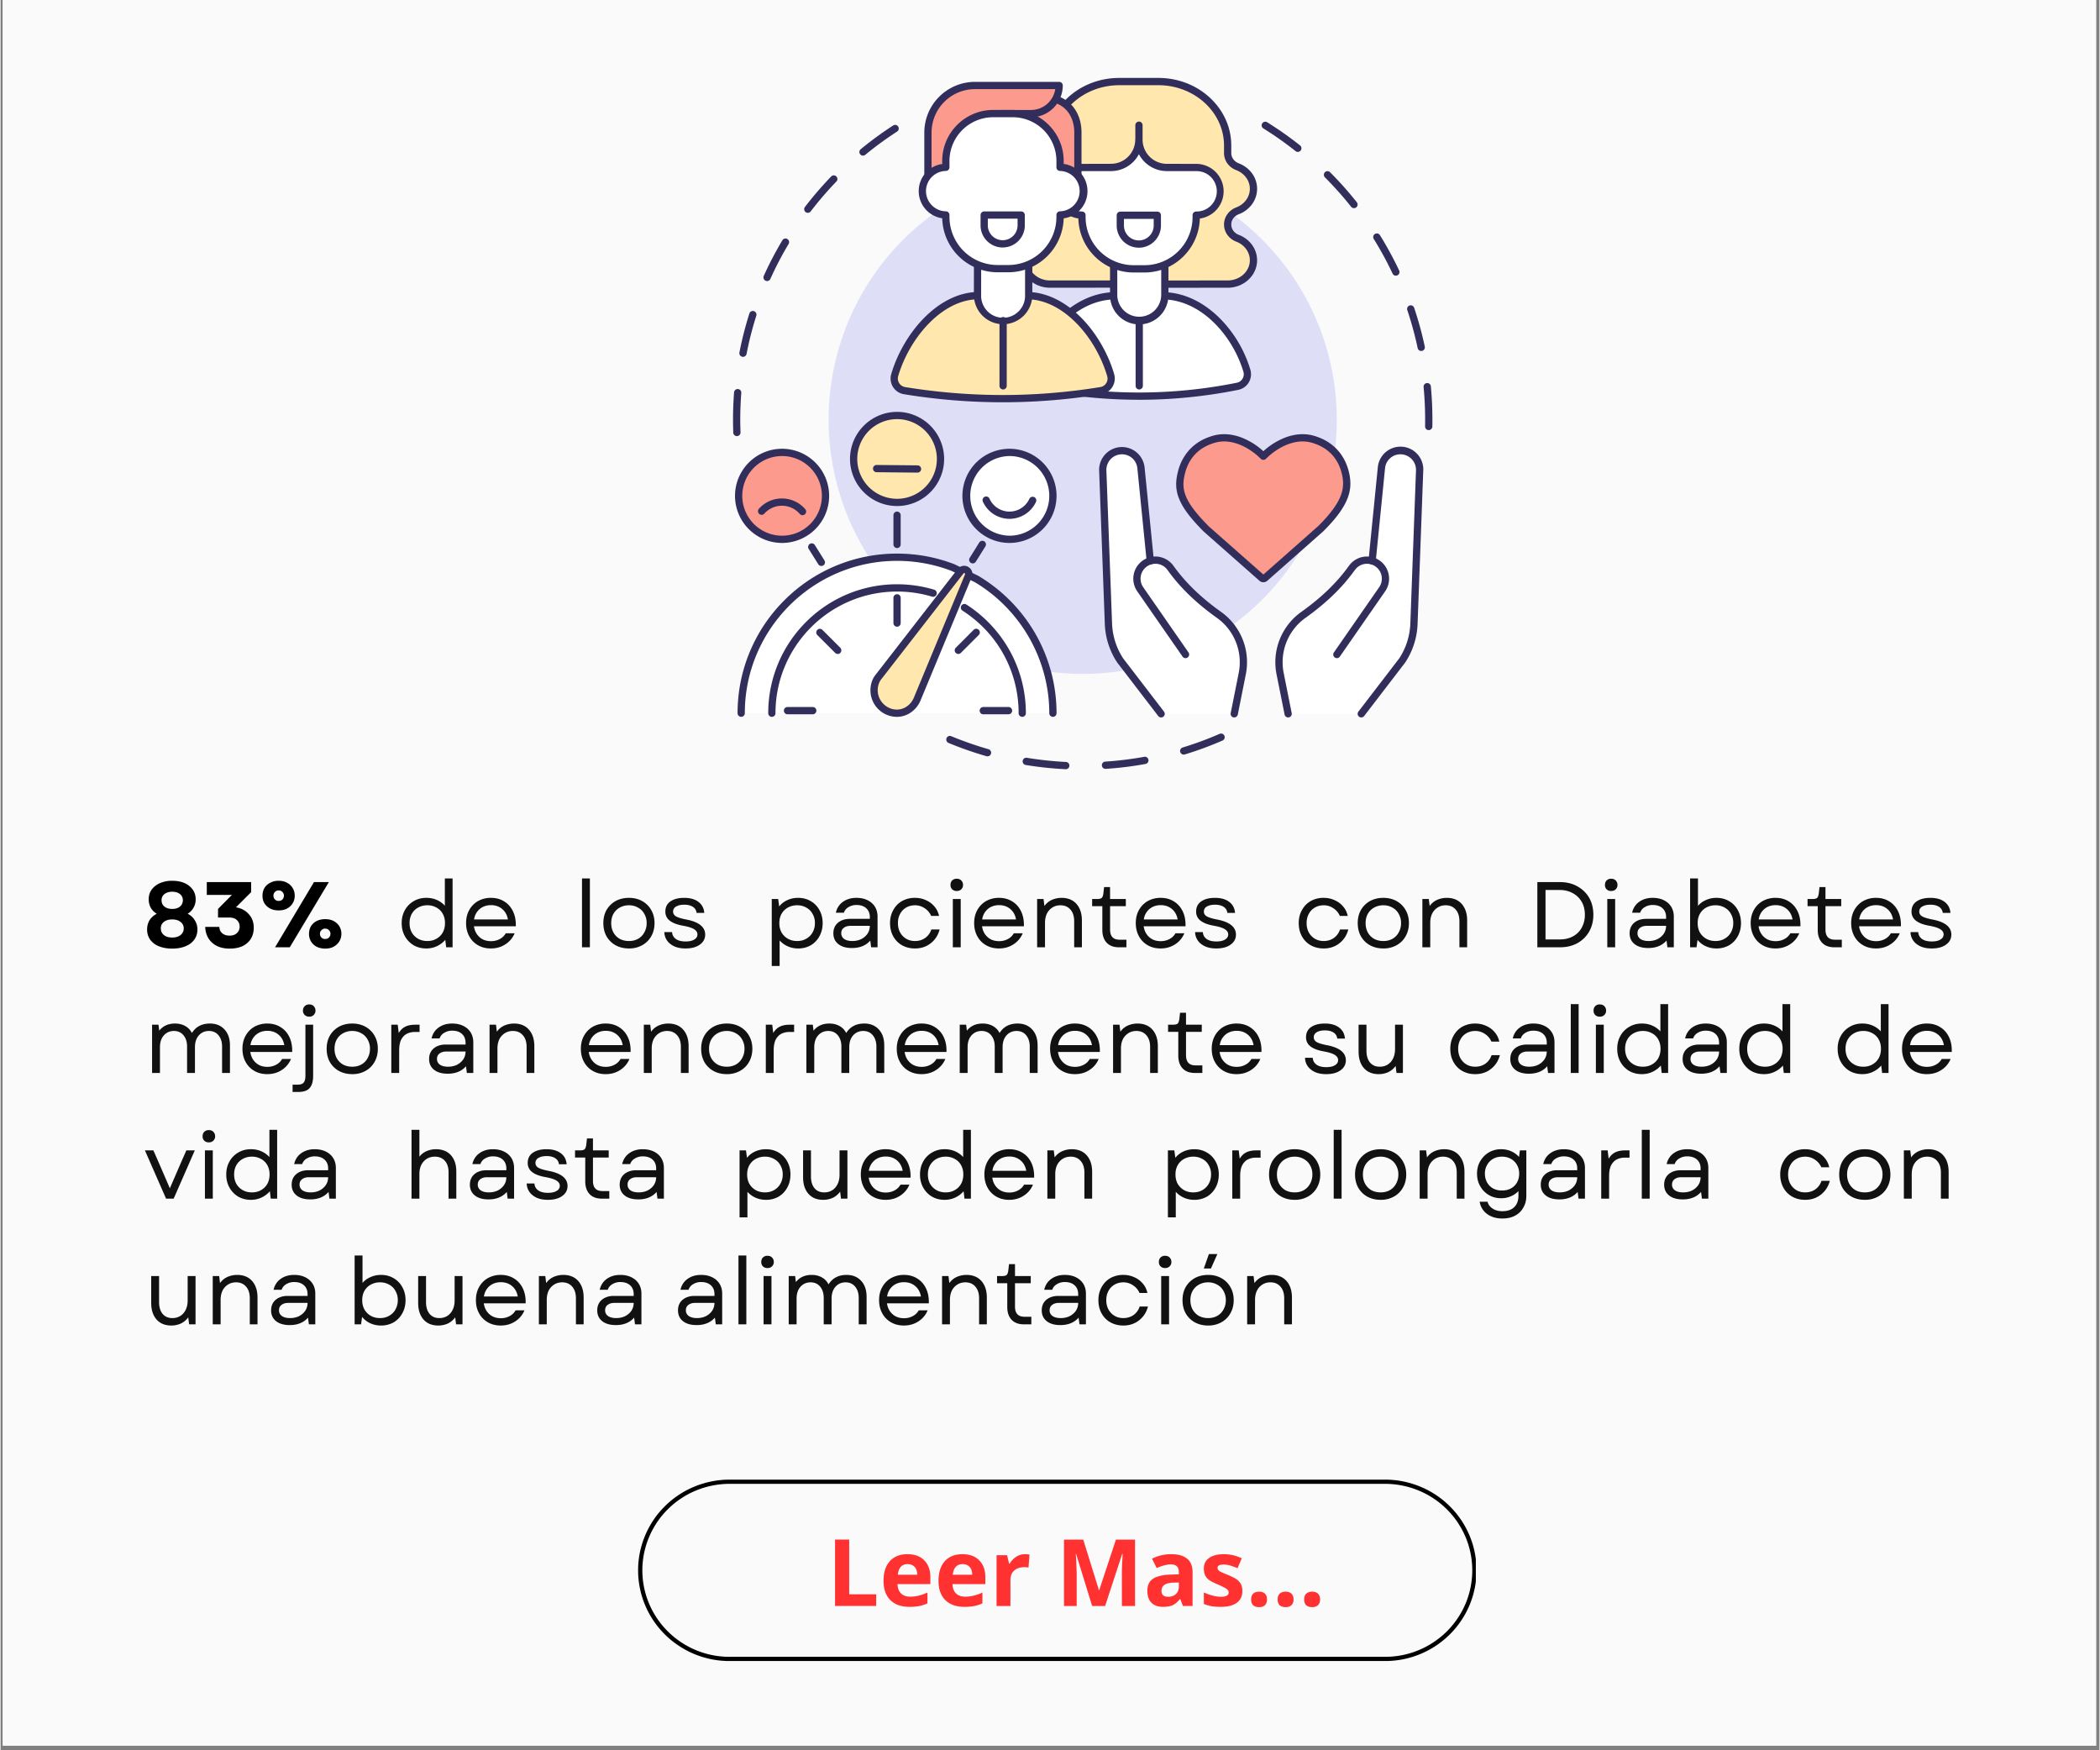
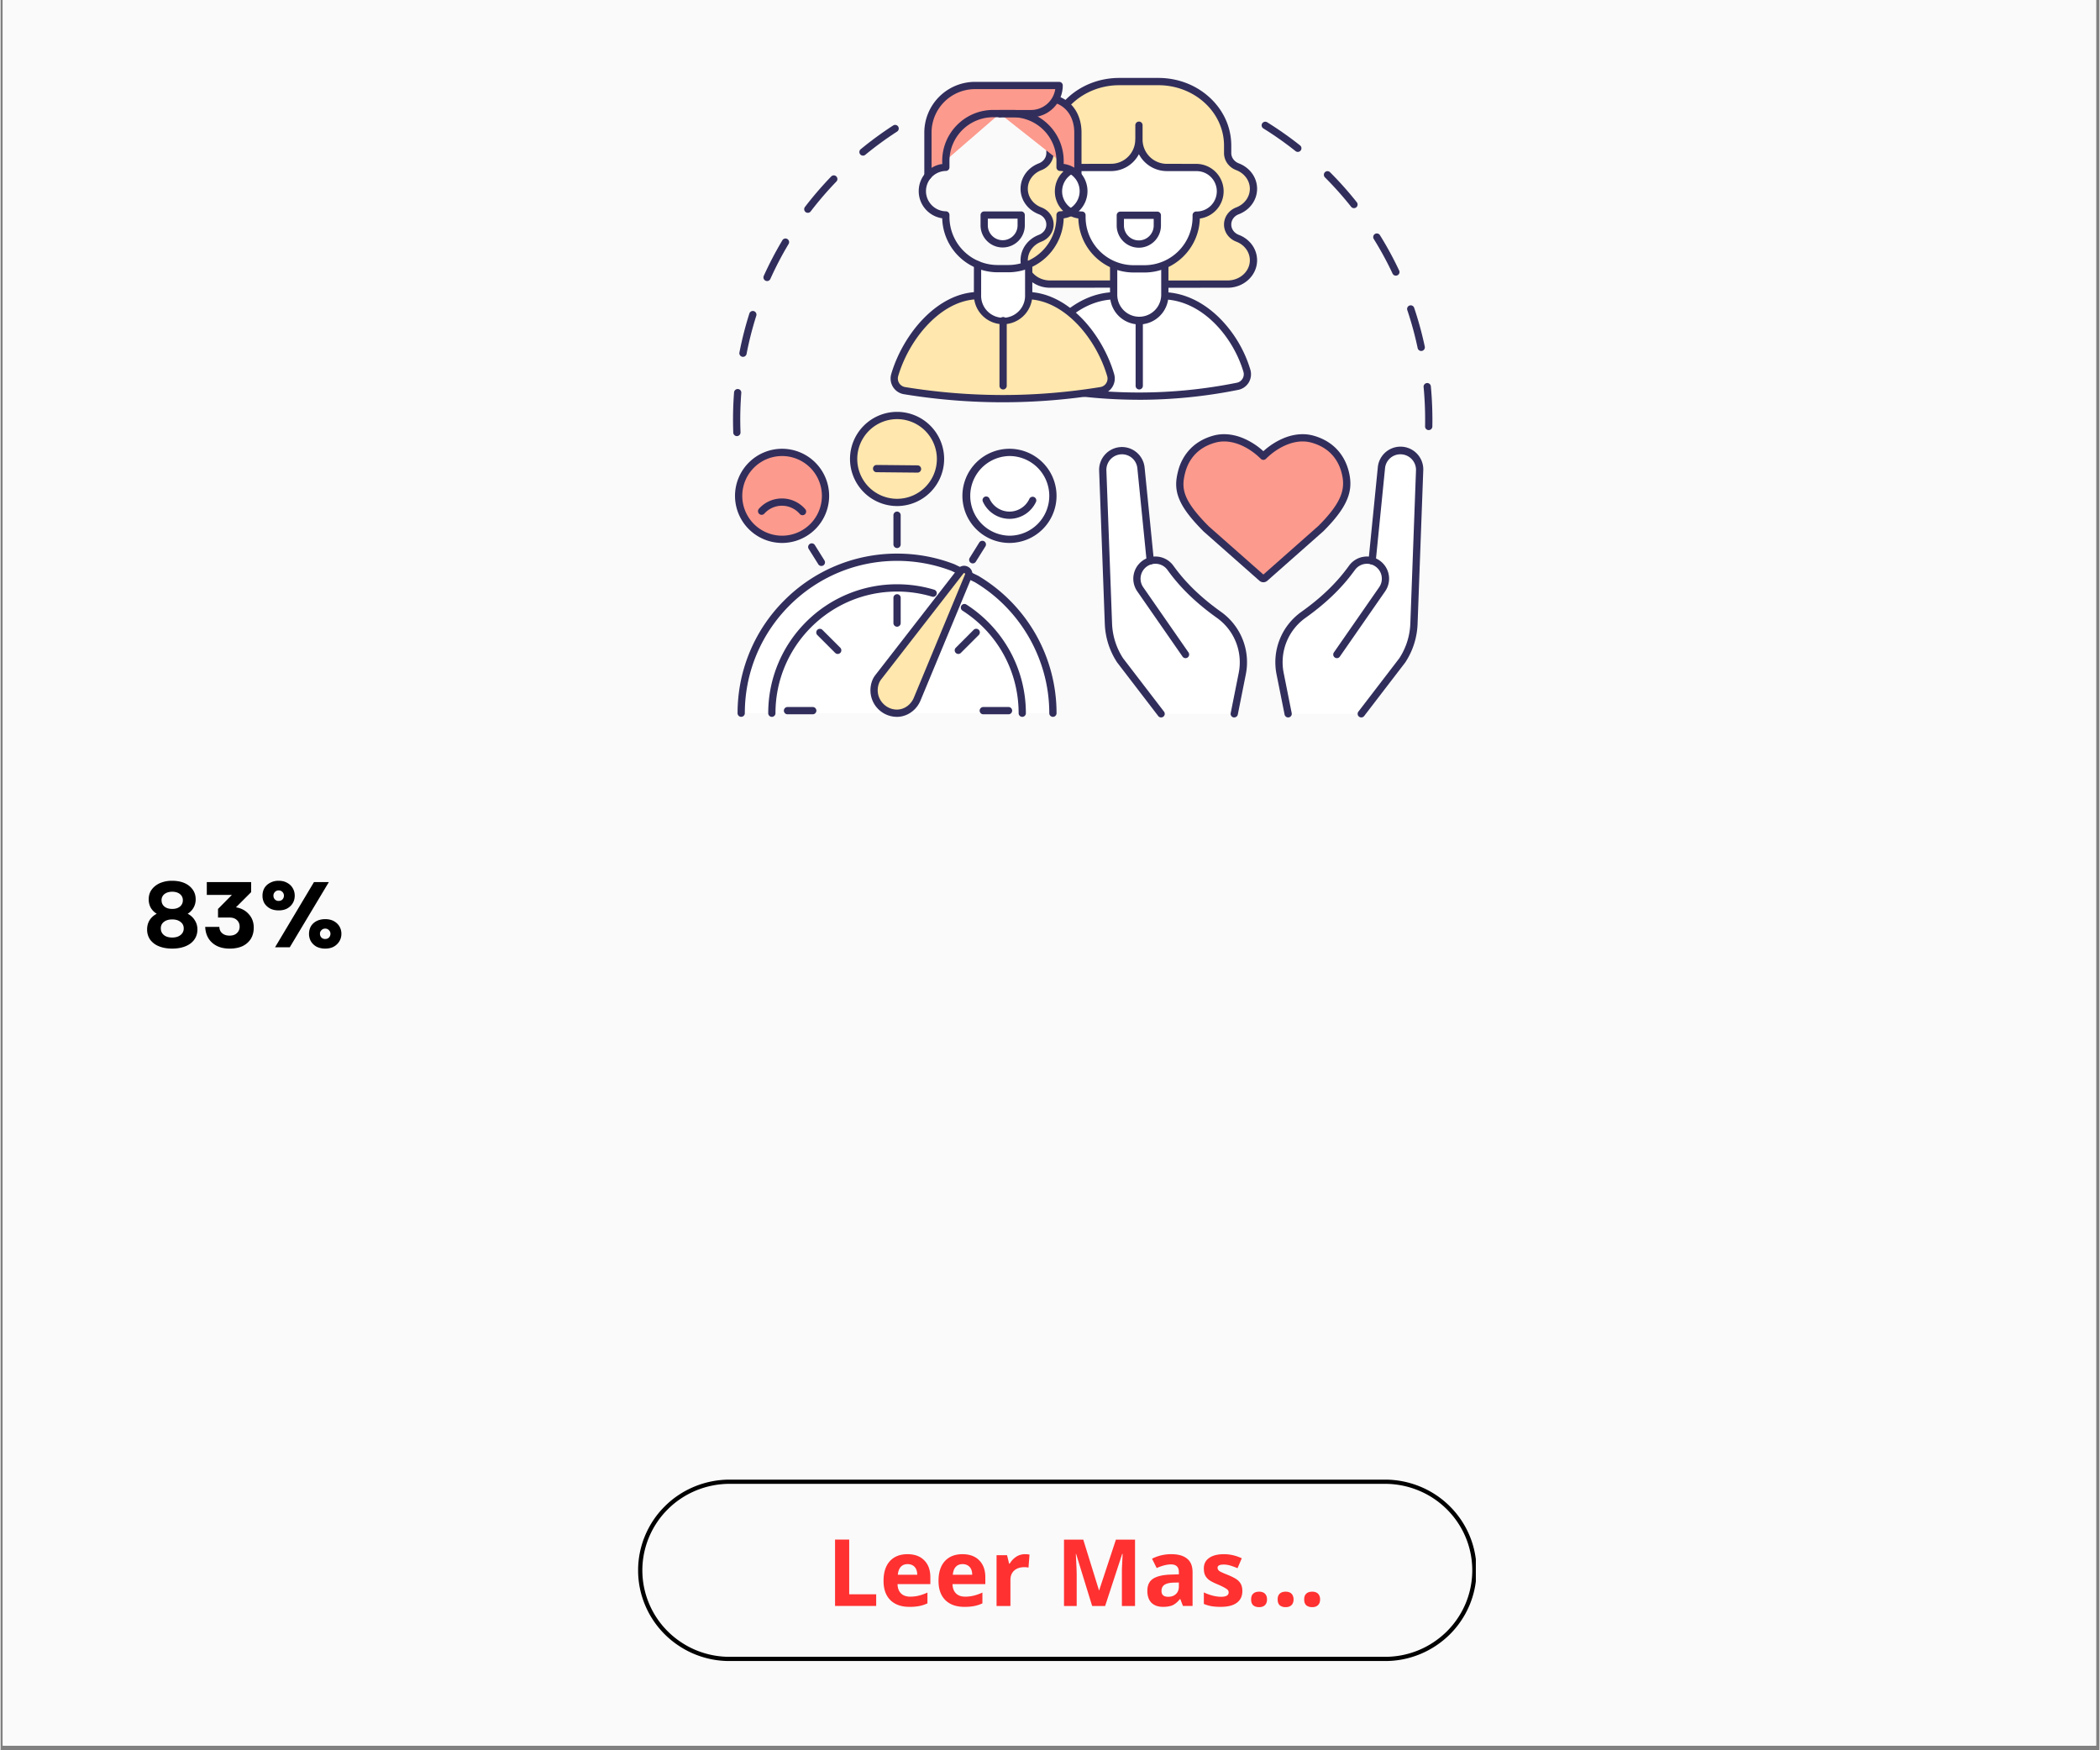
<svg xmlns="http://www.w3.org/2000/svg" width="300" height="250" version="1.0" viewBox="0 0 224.88 187.5">
  <rect x="0" y="0" width="224.88" height="187.5" fill="#808080" stroke="none" />
  <defs>
    <clipPath id="a">
      <path d="M.238 0H224.52v187H.238Zm0 0" />
    </clipPath>
    <clipPath id="b">
      <path d="M101 78h31v4.402h-31Zm0 0" />
    </clipPath>
    <clipPath id="c">
      <path d="M135 13h18.43v34H135Zm0 0" />
    </clipPath>
    <clipPath id="d">
      <path d="M109 8.348h26V31h-26Zm0 0" />
    </clipPath>
    <clipPath id="e">
      <path d="M98 8.348h16V20H98Zm0 0" />
    </clipPath>
    <clipPath id="f">
      <path d="M68.309 158.484h89.757v19.45H68.31Zm0 0" />
    </clipPath>
  </defs>
  <g clip-path="url(#a)">
    <path fill="#fff" d="M.238 0h224.403v187H.238Zm0 0" />
    <path fill="#fafafa" d="M.238 0h224.403v187H.238Zm0 0" />
  </g>
  <g clip-path="url(#b)">
-     <path fill="#312e5c" d="M114.137 82.402h-.016a38 38 0 0 1-4.285-.453.39.39 0 0 1 .125-.77c1.379.227 2.793.376 4.195.446a.389.389 0 0 1-.02.777m4.261-.039a.388.388 0 0 1-.023-.777 37 37 0 0 0 4.188-.516.39.39 0 0 1 .137.766 37 37 0 0 1-4.274.527zm-12.66-1.34q-.052-.002-.105-.015a38 38 0 0 1-4.067-1.422.394.394 0 0 1-.21-.512.384.384 0 0 1 .507-.207 38 38 0 0 0 3.985 1.39.39.39 0 0 1-.11.766m21.035-.187a.39.39 0 0 1-.375-.273.394.394 0 0 1 .262-.489 36 36 0 0 0 3.953-1.46.39.39 0 0 1 .313.715 37 37 0 0 1-4.04 1.491.4.4 0 0 1-.113.016m0 0" />
-   </g>
+     </g>
  <g clip-path="url(#c)">
    <path fill="#312e5c" d="M153.016 46.074h-.008a.385.385 0 0 1-.38-.394q.006-.363.005-.727c0-1.164-.055-2.34-.164-3.492a.39.39 0 1 1 .777-.074 39 39 0 0 1 .16 4.304.39.39 0 0 1-.39.383m-.801-8.476a.39.39 0 0 1-.383-.309 37 37 0 0 0-1.11-4.07.387.387 0 1 1 .735-.246c.457 1.355.84 2.754 1.137 4.152a.39.39 0 0 1-.297.465q-.041.007-.082.008m-2.719-8.067a.39.39 0 0 1-.351-.222 36 36 0 0 0-2.016-3.707.39.39 0 0 1 .125-.536.387.387 0 0 1 .535.125 37 37 0 0 1 2.059 3.786.383.383 0 0 1-.184.515.4.4 0 0 1-.168.04m-4.488-7.234a.38.38 0 0 1-.305-.149A37 37 0 0 0 141.895 19a.396.396 0 0 1 0-.55.39.39 0 0 1 .55 0 37 37 0 0 1 2.868 3.218.39.39 0 0 1-.063.547.4.4 0 0 1-.242.082m-6.016-6.024a.38.38 0 0 1-.242-.085 37 37 0 0 0-3.45-2.43.388.388 0 1 1 .41-.66 38 38 0 0 1 3.524 2.48.39.39 0 0 1-.242.695m0 0" />
  </g>
  <path fill="#312e5c" d="M78.89 46.719a.39.39 0 0 1-.386-.375 38.185 38.185 0 0 1 .086-4.309.39.39 0 0 1 .418-.36.384.384 0 0 1 .355.419c-.07.945-.11 1.906-.11 2.86 0 .452.013.91.028 1.358a.39.39 0 0 1-.375.407zm.657-8.492c-.024 0-.047 0-.074-.008a.39.39 0 0 1-.309-.457 37 37 0 0 1 1.066-4.176.39.39 0 0 1 .489-.254.394.394 0 0 1 .254.488 36 36 0 0 0-1.043 4.09.39.39 0 0 1-.383.317m2.578-8.118a.394.394 0 0 1-.355-.55 38 38 0 0 1 1.996-3.82.384.384 0 0 1 .53-.134c.188.11.247.348.138.532a36 36 0 0 0-1.954 3.742.39.39 0 0 1-.355.23m4.367-7.312a.38.38 0 0 1-.234-.078.39.39 0 0 1-.074-.547 38 38 0 0 1 2.812-3.266.38.38 0 0 1 .547-.008c.156.149.16.395.012.547a37 37 0 0 0-2.754 3.2.38.38 0 0 1-.309.152m5.914-6.125a.387.387 0 0 1-.246-.688 38 38 0 0 1 3.477-2.543.386.386 0 0 1 .535.114.39.39 0 0 1-.113.539 37 37 0 0 0-3.407 2.488.37.37 0 0 1-.246.09m0 0" />
-   <path fill="#dedff7" d="M143.168 44.953q0 1.336-.129 2.668-.133 1.334-.394 2.645-.26 1.314-.649 2.593a27 27 0 0 1-.898 2.52 27 27 0 0 1-1.145 2.414 27.1 27.1 0 0 1-8.883 9.809 27.26 27.26 0 0 1-4.707 2.52 27.5 27.5 0 0 1-5.105 1.55 27.5 27.5 0 0 1-5.313.523 27.7 27.7 0 0 1-5.312-.523 27 27 0 0 1-2.59-.652 27 27 0 0 1-2.516-.899 27.3 27.3 0 0 1-4.707-2.52 27 27 0 0 1-2.144-1.59 26 26 0 0 1-1.98-1.796 27.52 27.52 0 0 1-3.387-4.129 26 26 0 0 1-1.371-2.293 26 26 0 0 1-1.145-2.414q-.51-1.236-.898-2.52a26 26 0 0 1-.649-2.593 27 27 0 0 1-.394-2.645 27.7 27.7 0 0 1 0-5.34 27.5 27.5 0 0 1 1.941-7.754q.511-1.235 1.144-2.418a26.7 26.7 0 0 1 2.965-4.437 26 26 0 0 1 1.793-1.985 27 27 0 0 1 1.98-1.792 27.168 27.168 0 0 1 9.367-5.012 27.495 27.495 0 0 1 5.234-1.043 27.7 27.7 0 0 1 5.337 0 27.5 27.5 0 0 1 5.235 1.043q1.278.386 2.515.902a27.2 27.2 0 0 1 4.707 2.516 27.79 27.79 0 0 1 4.125 3.387 28 28 0 0 1 3.387 4.128 27.8 27.8 0 0 1 2.516 4.711 27.5 27.5 0 0 1 1.547 5.11q.26 1.314.394 2.644c.086.89.129 1.778.129 2.672m0 0" />
  <path fill="#fff" d="M111.375 41.379a1.316 1.316 0 0 1-.992-1.672c1.195-4.008 4.672-7.852 8.808-8.02h5.551c4.137.168 7.602 4.016 8.793 8.024a1.317 1.317 0 0 1-.996 1.668 53.4 53.4 0 0 1-21.164 0m0 0" />
  <path fill="#312e5c" d="M121.96 42.828q-.104.001-.202-.004a54 54 0 0 1-10.457-1.062 1.71 1.71 0 0 1-1.293-2.164 13.2 13.2 0 0 1 3.406-5.621c1.73-1.668 3.723-2.594 5.762-2.676h5.582c2.043.082 4.031 1.008 5.758 2.68a13.2 13.2 0 0 1 3.39 5.617c.137.465.074.965-.172 1.375a1.7 1.7 0 0 1-1.117.789 54 54 0 0 1-10.656 1.066m-2.76-10.75c-4.075.168-7.333 4.024-8.446 7.742a.94.94 0 0 0 .094.75.9.9 0 0 0 .605.426 53.1 53.1 0 0 0 21.008.004.92.92 0 0 0 .605-.43.92.92 0 0 0 .094-.75c-1.105-3.718-4.355-7.574-8.426-7.742Zm0 0" />
  <path fill="#312e5c" d="M122 41.723a.39.39 0 0 1-.387-.391v-6.965a.388.388 0 1 1 .778 0v6.965c0 .215-.176.39-.391.39m0 0" />
  <g clip-path="url(#d)">
    <path fill="#ffe7ad" d="m124.742 30.438 5.074-.004h1.66c1.528 0 2.762-1.141 2.762-2.551 0-1.067-.703-1.977-1.707-2.36-.64-.246-1.054-.828-1.054-1.468v-.004c0-.64.414-1.223 1.054-1.469 1.004-.383 1.707-1.293 1.707-2.36 0-1.062-.703-1.976-1.707-2.359-.64-.242-1.054-.824-1.054-1.465v-.8c0-3.79-3.329-6.86-7.43-6.86h-4.18c-4.105 0-7.43 3.07-7.43 6.86v.8c0 .641-.414 1.223-1.054 1.465-1.004.383-1.711 1.297-1.711 2.36 0 1.066.707 1.976 1.71 2.359.641.246 1.055.828 1.055 1.469v.004c0 .64-.414 1.222-1.054 1.468-1.004.383-1.711 1.293-1.711 2.36 0 1.41 1.238 2.55 2.766 2.55h1.66l5.156-.003Zm0 0" />
    <path fill="#312e5c" d="M124.742 30.828a.388.388 0 1 1 0-.777l5.074-.008h1.66c1.31 0 2.376-.969 2.376-2.16 0-.875-.575-1.66-1.457-1.996-.793-.305-1.31-1.024-1.31-1.832v-.004c0-.809.517-1.528 1.31-1.832.882-.336 1.457-1.121 1.457-1.996 0-.871-.575-1.657-1.457-1.996-.793-.301-1.31-1.02-1.31-1.829v-.8c0-3.567-3.155-6.47-7.038-6.47h-4.18c-3.883 0-7.039 2.903-7.039 6.47v.8c0 .809-.516 1.528-1.308 1.829-.887.34-1.457 1.125-1.457 1.996 0 .875.57 1.66 1.457 1.996.793.304 1.308 1.023 1.308 1.832v.004c0 .808-.516 1.527-1.308 1.832-.883.336-1.457 1.12-1.457 1.996 0 1.191 1.066 2.16 2.374 2.16h1.66l5.157-.004a.388.388 0 1 1 0 .777l-5.156.008h-1.66c-1.739 0-3.153-1.32-3.153-2.941 0-1.2.77-2.27 1.957-2.723.488-.187.805-.62.805-1.105v-.004c0-.485-.317-.918-.805-1.102-1.187-.457-1.957-1.523-1.957-2.726 0-1.2.77-2.266 1.957-2.723.488-.187.805-.621.805-1.102v-.8c0-1.942.82-3.766 2.3-5.137 1.477-1.363 3.438-2.113 5.52-2.113h4.18c2.082 0 4.043.75 5.516 2.113 1.484 1.371 2.3 3.195 2.3 5.137v.8c0 .48.317.915.809 1.102 1.187.457 1.957 1.523 1.957 2.723 0 1.203-.77 2.27-1.957 2.726-.492.184-.809.617-.809 1.102v.004c0 .484.317.918.809 1.105 1.187.453 1.957 1.524 1.957 2.723 0 1.62-1.414 2.941-3.152 2.941h-1.66Zm0 0" />
  </g>
  <path fill="#fff" d="M124.742 28.355v3.27A2.743 2.743 0 0 1 122 34.367a2.74 2.74 0 0 1-2.738-2.742v-3.27Zm0 0" />
  <path fill="#312e5c" d="M122 34.754a3.133 3.133 0 0 1-3.129-3.129v-3.27a.39.39 0 1 1 .777 0v3.27a2.354 2.354 0 0 0 4.707 0v-3.27a.39.39 0 1 1 .777 0v3.27A3.134 3.134 0 0 1 122 34.754m0 0" />
  <path fill="#fff" d="M121.965 14.95a2.996 2.996 0 0 1-2.988 2.988l-3.114.007a2.548 2.548 0 0 0 0 5.098v.21a5.55 5.55 0 0 0 5.547 5.548h1.149a5.545 5.545 0 0 0 5.543-5.547v-.207a2.552 2.552 0 0 0 0-5.105h-3.145a3 3 0 0 1-2.984-2.989v-1.539Zm0 0" />
  <path fill="#312e5c" d="M122.559 29.191h-1.149c-3.222 0-5.851-2.582-5.933-5.789a2.93 2.93 0 0 1-1.668-.843 2.9 2.9 0 0 1-.848-2.063c0-.781.3-1.512.848-2.066a2.92 2.92 0 0 1 2.05-.875h.004l3.114-.008a2.6 2.6 0 0 0 2.597-2.598q.001-.04.008-.074v-1.46c0-.216.176-.392.39-.392.216 0 .387.172.387.391v1.535a2.6 2.6 0 0 0 2.598 2.602l3.148.004a2.94 2.94 0 0 1 2.938 2.941 2.945 2.945 0 0 1-2.55 2.914c-.087 3.203-2.716 5.781-5.934 5.781m-6.692-10.859a2.175 2.175 0 0 0-2.129 2.164c0 1.172.957 2.145 2.133 2.16a.39.39 0 0 1 .383.387v.21a5.16 5.16 0 0 0 5.156 5.157h1.149a5.16 5.16 0 0 0 5.156-5.156v-.207c0-.215.172-.39.387-.39a2.163 2.163 0 1 0 0-4.325l-3.145-.004a3.38 3.38 0 0 1-2.992-1.812 3.37 3.37 0 0 1-2.988 1.812Zm0 0" />
  <path fill="#fff" d="M121.957 26.145a1.98 1.98 0 0 1-1.98-1.985V23.06h3.96v1.101a1.98 1.98 0 0 1-1.98 1.985m0 0" />
  <path fill="#312e5c" d="M121.957 26.535a2.376 2.376 0 0 1-2.371-2.375V23.06c0-.215.176-.391.387-.391h3.965c.214 0 .39.176.39.39v1.102a2.376 2.376 0 0 1-2.371 2.375m-1.594-3.086v.711c0 .88.715 1.594 1.594 1.594s1.594-.715 1.594-1.594v-.71Zm0 0" />
  <path fill="#ffe7ad" d="M96.852 41.848a1.315 1.315 0 0 1-1.047-1.672c1.203-4.086 4.672-8.34 8.8-8.508h5.551c4.13.168 7.586 4.422 8.785 8.512.223.758-.27 1.539-1.05 1.668-3.008.496-6.559.859-10.543.855-3.965 0-7.496-.363-10.496-.855m0 0" />
  <path fill="#312e5c" d="M107.375 43.094h-.027c-3.528 0-7.078-.293-10.559-.864a1.7 1.7 0 0 1-1.168-.773 1.72 1.72 0 0 1-.191-1.39c.636-2.157 1.875-4.301 3.398-5.883 1.75-1.82 3.742-2.825 5.762-2.907h5.582c2.023.082 4.012 1.09 5.758 2.907 1.52 1.586 2.754 3.73 3.382 5.886a1.708 1.708 0 0 1-1.36 2.164c-3.483.57-7.042.86-10.577.86m-2.762-11.035c-2.293.093-4.105 1.5-5.222 2.664-1.442 1.496-2.614 3.523-3.215 5.562a.93.93 0 0 0 .738 1.18c3.441.562 6.95.848 10.434.851h.027c3.492 0 7.008-.289 10.453-.851a.91.91 0 0 0 .637-.422.91.91 0 0 0 .101-.754c-.597-2.039-1.761-4.07-3.199-5.566-1.117-1.164-2.926-2.57-5.219-2.664Zm0 0" />
  <path fill="#fff" d="M110.156 28.332v3.27a2.743 2.743 0 0 1-2.738 2.746 2.744 2.744 0 0 1-2.742-2.746v-3.254Zm0 0" />
  <path fill="#312e5c" d="M107.418 34.734a3.137 3.137 0 0 1-3.133-3.132l.004-3.254a.388.388 0 1 1 .777 0l-.004 3.254a2.355 2.355 0 1 0 4.707 0v-3.27a.388.388 0 0 1 .777 0v3.27a3.137 3.137 0 0 1-3.128 3.132m0 0" />
  <path fill="#fc9a8d" d="M115.43 18.785v-4.597c0-1.84-.989-3.11-2.344-3.536l-.047-.023-5.98 1.543Zm0 0" />
  <path fill="#312e5c" d="M115.43 19.172a.39.39 0 0 1-.39-.387v-4.597c0-1.536-.774-2.735-2.028-3.153l-5.856 1.516a.393.393 0 0 1-.472-.281.385.385 0 0 1 .28-.473l5.977-1.547a.4.4 0 0 1 .266.027l.023.012c1.598.516 2.586 2.004 2.586 3.899v4.597a.385.385 0 0 1-.386.387m0 0" />
  <path fill="#fc9a8d" d="M107.059 12.172h3.347a3.015 3.015 0 0 0 3.016-3.016h-9.02a5.04 5.04 0 0 0-5.039 5.047v4.633Zm0 0" />
  <g clip-path="url(#e)">
    <path fill="#312e5c" d="M99.363 19.223a.39.39 0 0 1-.39-.387v-4.633a5.44 5.44 0 0 1 5.43-5.433h9.019c.215 0 .387.171.387.386a3.41 3.41 0 0 1-3.403 3.406h-3.347a.391.391 0 0 1 0-.78h3.347a2.63 2.63 0 0 0 2.598-2.235h-8.602a4.66 4.66 0 0 0-4.652 4.656v4.633a.385.385 0 0 1-.387.387m0 0" />
  </g>
-   <path fill="#fff" d="M113.52 17.922v-.676a5.077 5.077 0 0 0-5.075-5.078h-2.093a5.077 5.077 0 0 0-5.075 5.078v.68a2.548 2.548 0 0 0 0 5.098v.206a5.55 5.55 0 0 0 5.547 5.551h1.149a5.55 5.55 0 0 0 5.547-5.55v-.204a2.55 2.55 0 0 0 2.546-2.554 2.55 2.55 0 0 0-2.546-2.551m0 0" />
  <path fill="#312e5c" d="M107.973 29.168h-1.149a5.944 5.944 0 0 1-5.933-5.785 2.93 2.93 0 0 1-1.668-.844 2.92 2.92 0 0 1-.848-2.066c0-.778.3-1.512.848-2.063a2.9 2.9 0 0 1 1.668-.844v-.32c0-3.016 2.449-5.469 5.46-5.469h2.094c3.012 0 5.461 2.453 5.461 5.47v.312a2.945 2.945 0 0 1 2.551 2.914 2.946 2.946 0 0 1-2.55 2.918 5.945 5.945 0 0 1-5.934 5.777m-1.621-16.61a4.69 4.69 0 0 0-4.684 4.688v.68a.39.39 0 0 1-.383.387 2.17 2.17 0 0 0-2.133 2.16c0 1.175.957 2.144 2.133 2.164.211 0 .383.175.383.386v.207a5.16 5.16 0 0 0 5.156 5.16h1.149a5.16 5.16 0 0 0 5.156-5.16v-.203c0-.215.176-.39.39-.39a2.163 2.163 0 0 0 0-4.324.39.39 0 0 1-.39-.391v-.676a4.69 4.69 0 0 0-4.684-4.687ZM107.418 41.723a.39.39 0 0 1-.39-.391v-6.984a.388.388 0 1 1 .777 0v6.984c0 .215-.172.39-.387.39m0 0" />
  <path fill="#fff" d="M107.371 26.125c-1.094 0-1.98-.89-1.98-1.984v-1.102h3.964v1.102c0 1.093-.89 1.984-1.984 1.984m0 0" />
  <path fill="#312e5c" d="M107.371 26.512A2.37 2.37 0 0 1 105 24.14v-1.102c0-.215.176-.39.39-.39h3.965c.215 0 .387.175.387.39v1.102a2.37 2.37 0 0 1-2.37 2.37m-1.594-3.086v.715c0 .879.715 1.593 1.594 1.593s1.594-.714 1.594-1.593v-.715Zm0 0" />
  <path fill="#fff" d="M112.754 76.402c0-6.113-3.281-11.46-8.18-14.375l-2.531-1.226a16.7 16.7 0 0 0-5.988-1.11c-9.223 0-16.7 7.485-16.7 16.711Zm0 0" />
  <path fill="#312e5c" d="M112.754 76.793a.39.39 0 0 1-.39-.39c0-5.723-3.055-11.098-7.973-14.032l-2.504-1.215a16.3 16.3 0 0 0-5.832-1.074c-8.996 0-16.313 7.32-16.313 16.32a.388.388 0 1 1-.777 0c0-2.308.453-4.547 1.344-6.656a17 17 0 0 1 3.664-5.433 17 17 0 0 1 5.43-3.665 17 17 0 0 1 6.652-1.343c2.11 0 4.172.379 6.129 1.133.007.003.02.007.027.011l2.535 1.23c.008.005.02.008.027.016a17.2 17.2 0 0 1 6.063 6.125 17.1 17.1 0 0 1 2.305 8.582c0 .215-.172.391-.387.391m0 0" />
  <path fill="#fff" d="M99.922 63.547a13.5 13.5 0 0 0-3.867-.567c-7.41 0-13.414 6.008-13.414 13.422Zm0 0" />
  <path fill="#312e5c" d="M82.64 76.793a.39.39 0 0 1-.39-.39c0-1.864.367-3.673 1.086-5.376a13.8 13.8 0 0 1 2.957-4.39 13.752 13.752 0 0 1 9.762-4.047c1.355 0 2.691.195 3.976.582a.389.389 0 1 1-.223.746 13 13 0 0 0-3.753-.547c-7.184 0-13.028 5.844-13.028 13.031 0 .215-.172.391-.386.391m0 0" />
  <path fill="#fff" d="M109.469 76.402c0-4.754-2.469-8.93-6.196-11.312Zm0 0" />
  <path fill="#312e5c" d="M109.469 76.793a.39.39 0 0 1-.39-.39c0-4.47-2.247-8.575-6.013-10.985a.39.39 0 0 1-.12-.54.39.39 0 0 1 .538-.116 13.9 13.9 0 0 1 4.621 4.906 13.8 13.8 0 0 1 1.75 6.734c0 .215-.171.391-.386.391m0 0" />
  <path fill="#ffe7ad" d="M95.93 76.398q-.105-.002-.211-.015a2.48 2.48 0 0 1-2.102-2.067 2.5 2.5 0 0 1 .16-1.324c.075-.176.18-.34.297-.492l8.785-11.309c.348-.449 1.055-.039.836.489l-5.488 13.215c-.383.918-1.285 1.554-2.277 1.503m0 0" />
  <path fill="#312e5c" d="M96.035 76.793q-.06.001-.125-.004a2.842 2.842 0 0 1-2.676-2.414 2.9 2.9 0 0 1 .184-1.531c.078-.192.195-.383.352-.582l8.78-11.309a.86.86 0 0 1 1.134-.219.86.86 0 0 1 .37 1.094l-5.488 13.215c-.441 1.059-1.445 1.75-2.53 1.75m7.203-15.402a.09.09 0 0 0-.07.039l-8.785 11.308a1.7 1.7 0 0 0-.246.407c-.145.347-.192.73-.133 1.113.133.89.875 1.62 1.766 1.738q.088.011.18.016c.804.039 1.566-.469 1.898-1.266l5.488-13.215c.008-.023.031-.082-.043-.125a.1.1 0 0 0-.055-.015M96.055 58.71a.39.39 0 0 1-.39-.386v-3.133a.388.388 0 0 1 .776 0v3.133a.385.385 0 0 1-.386.387M96.055 67.137a.39.39 0 0 1-.39-.39v-2.704a.388.388 0 1 1 .777 0v2.703c0 .215-.172.39-.387.39M87.02 76.52h-2.704a.39.39 0 0 1-.39-.391c0-.215.176-.39.39-.39h2.704c.214 0 .39.175.39.39s-.176.39-.39.39M107.996 76.52h-2.703a.39.39 0 0 1-.39-.391c0-.215.175-.39.39-.39h2.703c.215 0 .39.175.39.39s-.175.39-.39.39m0 0" />
  <path fill="#fff" d="m87.785 67.75 1.91 1.914Zm0 0" />
  <path fill="#312e5c" d="M89.695 70.055c-.097 0-.199-.04-.273-.114l-1.914-1.914a.396.396 0 0 1 0-.55.39.39 0 0 1 .55 0l1.915 1.914a.396.396 0 0 1 0 .55.4.4 0 0 1-.278.114m0 0" />
  <path fill="#fff" d="m102.617 69.664 1.91-1.914Zm0 0" />
  <path fill="#312e5c" d="M102.617 70.055a.389.389 0 0 1-.273-.664l1.91-1.914a.389.389 0 1 1 .55.55l-1.913 1.914a.4.4 0 0 1-.274.114m0 0" />
  <path fill="#fff" d="m86.918 58.598 1.027 1.644Zm0 0" />
  <path fill="#312e5c" d="M87.945 60.629a.39.39 0 0 1-.332-.184l-1.027-1.64a.393.393 0 0 1 .125-.54.387.387 0 0 1 .535.126l1.027 1.644a.387.387 0 0 1-.328.594m0 0" />
  <path fill="#fff" d="m105.191 58.324-1.027 1.645Zm0 0" />
  <path fill="#312e5c" d="M104.164 60.355q-.106 0-.207-.058a.387.387 0 0 1-.121-.535l1.023-1.645a.393.393 0 0 1 .54-.125c.18.113.234.356.12.54l-1.027 1.64a.38.38 0 0 1-.328.183m0 0" />
  <path fill="#fc9a8d" d="M87.023 49.824c.22.219.41.453.582.707q.253.382.43.805.175.422.262.875a4.727 4.727 0 0 1 .004 1.816 4.8 4.8 0 0 1-.696 1.68 4.6 4.6 0 0 1-.582.703 4.6 4.6 0 0 1-1.507 1.012 5 5 0 0 1-.875.266 4.7 4.7 0 0 1-.907.085c-.304 0-.609-.027-.906-.086a5 5 0 0 1-.875-.265 4.563 4.563 0 0 1-1.508-1.012 4.6 4.6 0 0 1-1.011-1.508 5 5 0 0 1-.266-.875 4.7 4.7 0 0 1-.086-.91c0-.304.027-.61.086-.906.062-.3.148-.594.266-.875a5 5 0 0 1 .43-.805q.255-.38.581-.707.323-.321.703-.578a5 5 0 0 1 .805-.43q.422-.177.875-.265a4.7 4.7 0 0 1 .906-.09 4.7 4.7 0 0 1 1.782.355c.28.118.55.258.804.43q.382.254.703.578m0 0" />
  <path fill="#312e5c" d="M83.734 58.164a5.05 5.05 0 0 1-5.043-5.047 5.05 5.05 0 0 1 5.043-5.043 5.05 5.05 0 0 1 5.043 5.043 5.05 5.05 0 0 1-5.043 5.047m0-9.312a4.27 4.27 0 0 0-4.265 4.265 4.27 4.27 0 0 0 4.265 4.27A4.27 4.27 0 0 0 88 53.117a4.27 4.27 0 0 0-4.266-4.265m0 0" />
  <path fill="#ffe7ad" d="M100.707 49.168c0 .305-.027.605-.09.906a5 5 0 0 1-.262.875q-.175.423-.433.805-.251.38-.578.707-.323.321-.703.578a4.61 4.61 0 0 1-2.586.785q-.459 0-.91-.09a4.6 4.6 0 0 1-.872-.265 5 5 0 0 1-.804-.43 5 5 0 0 1-.707-.578 5 5 0 0 1-.578-.707 5 5 0 0 1-.43-.805 4.721 4.721 0 0 1-.355-1.781 4.7 4.7 0 0 1 .355-1.785 5 5 0 0 1 .43-.805 4.8 4.8 0 0 1 1.285-1.285 5 5 0 0 1 .804-.43q.425-.174.872-.265.451-.09.91-.09a4.7 4.7 0 0 1 1.78.355q.424.177.806.43c.254.172.488.363.703.582q.327.323.578.703.258.382.433.805a5 5 0 0 1 .262.875c.063.3.09.601.09.91m0 0" />
  <path fill="#312e5c" d="M96.055 54.21a5.05 5.05 0 0 1-5.043-5.042 5.05 5.05 0 0 1 5.043-5.047 5.05 5.05 0 0 1 5.043 5.047 5.05 5.05 0 0 1-5.043 5.043m0-9.312a4.27 4.27 0 0 0-4.266 4.27 4.27 4.27 0 0 0 4.266 4.266 4.27 4.27 0 0 0 4.265-4.266 4.27 4.27 0 0 0-4.265-4.27m0 0" />
  <path fill="#312e5c" d="M98.242 50.629h-.004l-4.379-.043a.383.383 0 0 1-.382-.39c0-.216.175-.387.386-.387h.004l4.38.043a.388.388 0 0 1-.004.777m0 0" />
  <path fill="#fff" d="M112.754 53.117a4.7 4.7 0 0 1-.356 1.785 5 5 0 0 1-.43.805 4.5 4.5 0 0 1-.577.703 4.6 4.6 0 0 1-1.512 1.012q-.42.174-.871.266-.45.089-.91.09a4.7 4.7 0 0 1-1.782-.356 5 5 0 0 1-.8-.43 4.4 4.4 0 0 1-.707-.582 4.5 4.5 0 0 1-.579-.703 4.61 4.61 0 0 1-.785-2.59 4.7 4.7 0 0 1 .356-1.781 4.6 4.6 0 0 1 .43-.805 4.61 4.61 0 0 1 1.285-1.285q.38-.252.8-.43a4.6 4.6 0 0 1 1.782-.355q.46 0 .91.09.45.088.87.265a4.67 4.67 0 0 1 2.09 1.715q.254.382.43.805.177.422.266.875.09.45.09.906m0 0" />
  <path fill="#312e5c" d="M108.098 58.164a5.05 5.05 0 0 1-5.043-5.047 5.05 5.05 0 0 1 5.043-5.043 5.05 5.05 0 0 1 5.043 5.043 5.05 5.05 0 0 1-5.043 5.047m0-9.312a4.268 4.268 0 0 0 0 8.535 4.27 4.27 0 0 0 4.265-4.27 4.27 4.27 0 0 0-4.265-4.265m0 0" />
  <path fill="#312e5c" d="M108.098 55.582a3.14 3.14 0 0 1-2.852-1.848.394.394 0 0 1 .195-.515.39.39 0 0 1 .516.199 2.36 2.36 0 0 0 2.14 1.387c.923 0 1.762-.543 2.141-1.383a.391.391 0 0 1 .71.324 3.14 3.14 0 0 1-2.85 1.836M85.926 55.191a.4.4 0 0 1-.297-.136 2.52 2.52 0 0 0-3.793-.035.39.39 0 0 1-.582-.52 3.3 3.3 0 0 1 4.965.047c.14.164.12.41-.04.55a.4.4 0 0 1-.253.094m0 0" />
  <path fill="#fff" d="m137.957 76.469 3.313-8.188 5.683-8.195.996-9.95a2.051 2.051 0 0 1 4.09.329l-.605 16.355a7.66 7.66 0 0 1-1.25 3.922l-4.391 5.727Zm0 0" />
  <path fill="#fff" d="m137.957 76.469-.863-4.309a6.22 6.22 0 0 1 2.496-6.293c1.906-1.351 3.644-2.926 5.031-4.805l.184-.25a1.985 1.985 0 0 1 3.227 2.313l-4.856 6.988Zm0 0" />
  <path fill="#312e5c" d="M137.957 76.855a.385.385 0 0 1-.383-.312l-.863-4.309a6.62 6.62 0 0 1 2.652-6.683c2.067-1.469 3.684-3.012 4.946-4.719l.183-.25a2.366 2.366 0 0 1 3.266-.535 2.376 2.376 0 0 1 .59 3.3l-4.852 6.989a.386.386 0 0 1-.543.098.39.39 0 0 1-.098-.54l4.856-6.992a1.6 1.6 0 0 0-.399-2.218 1.584 1.584 0 0 0-2.19.359l-.188.25c-1.309 1.777-2.985 3.375-5.118 4.895a5.83 5.83 0 0 0-2.34 5.894l.86 4.309a.386.386 0 0 1-.305.457q-.036.009-.074.007m0 0" />
  <path fill="#312e5c" d="M145.793 76.855a.387.387 0 0 1-.309-.625l4.383-5.714a7.3 7.3 0 0 0 1.18-3.707l.605-16.356v-.012a1.67 1.67 0 0 0-1.55-1.77 1.65 1.65 0 0 0-1.766 1.505l-.996 9.949a.385.385 0 0 1-.426.348.39.39 0 0 1-.348-.426l.993-9.95a2.442 2.442 0 0 1 4.87.387l-.605 16.352a8.03 8.03 0 0 1-1.316 4.121q-.008.012-.016.023l-4.39 5.723a.39.39 0 0 1-.309.152m0 0" />
  <path fill="#fff" d="m132.18 76.469-8.996-16.383-.996-9.95a2.051 2.051 0 0 0-4.09.329l.605 16.355a7.66 7.66 0 0 0 1.25 3.922l4.39 5.727Zm0 0" />
  <path fill="#fff" d="m126.96 70.113-4.855-6.988a1.985 1.985 0 0 1 3.223-2.312l.188.25c1.386 1.878 3.125 3.453 5.03 4.804a6.22 6.22 0 0 1 2.497 6.293l-.863 4.309Zm0 0" />
  <path fill="#312e5c" d="M132.18 76.855q-.037 0-.075-.003a.39.39 0 0 1-.304-.461l.86-4.309a5.84 5.84 0 0 0-2.34-5.894c-2.133-1.52-3.81-3.118-5.122-4.895l-.183-.25a1.584 1.584 0 0 0-2.192-.36 1.6 1.6 0 0 0-.398 2.22l4.855 6.992a.39.39 0 0 1-.097.539.386.386 0 0 1-.543-.098l-4.852-6.988a2.376 2.376 0 0 1 2.328-3.7 2.38 2.38 0 0 1 1.528.934l.183.25c1.262 1.707 2.879 3.25 4.945 4.719a6.62 6.62 0 0 1 2.649 6.683l-.86 4.309a.39.39 0 0 1-.382.312m0 0" />
  <path fill="#312e5c" d="M124.344 76.855a.38.38 0 0 1-.309-.152l-4.39-5.723q-.008-.01-.016-.023a8.03 8.03 0 0 1-1.317-4.121l-.605-16.352a2.45 2.45 0 0 1 2.273-2.59 2.443 2.443 0 0 1 2.598 2.207l.992 9.946a.39.39 0 0 1-.347.426.385.385 0 0 1-.426-.348l-.996-9.95a1.654 1.654 0 0 0-1.77-1.503 1.67 1.67 0 0 0-1.547 1.77v.011l.606 16.356a7.3 7.3 0 0 0 1.18 3.707l4.382 5.714a.387.387 0 0 1-.308.625m0 0" />
  <path fill="#fc9a8d" d="m135.465 61.922 6.004-5.305c2.652-2.656 3.058-4.203 2.605-6.012-.34-1.367-1.277-2.937-3.5-3.558-1.86-.524-3.867.441-5.242 1.797l-.031.031q-.013-.016-.031-.031c-1.375-1.356-3.38-2.32-5.243-1.797-2.218.621-3.156 2.191-3.5 3.558-.453 1.81-.207 3.196 2.672 6.079l5.938 5.238a.25.25 0 0 0 .328 0m0 0" />
  <path fill="#312e5c" d="M135.3 62.375a.64.64 0 0 1-.421-.16l-5.938-5.242c-.007-.004-.011-.008-.02-.016-1.444-1.45-2.269-2.55-2.667-3.574-.442-1.121-.309-2.043-.102-2.871a5.3 5.3 0 0 1 1.13-2.219c.663-.77 1.554-1.316 2.64-1.621.945-.266 2-.195 3.047.203a7.5 7.5 0 0 1 2.332 1.46 7.5 7.5 0 0 1 2.332-1.46c1.047-.398 2.101-.469 3.047-.203 1.086.305 1.976.851 2.644 1.621.535.617.914 1.363 1.13 2.219.269 1.078.222 1.98-.157 2.925-.406 1.02-1.215 2.118-2.55 3.454q-.011.008-.02.02l-6.004 5.304a.63.63 0 0 1-.422.16m.165-.453h.004Zm-6-5.524 5.836 5.149 5.902-5.215c2.61-2.613 2.89-4.043 2.492-5.633-.289-1.164-1.086-2.676-3.226-3.277-1.805-.508-3.696.547-4.864 1.7l-.027.026a.4.4 0 0 1-.277.118.4.4 0 0 1-.274-.114l-.03-.03c-1.169-1.153-3.06-2.208-4.864-1.7-2.14.601-2.938 2.113-3.227 3.277-.203.813-.27 1.531.07 2.403.352.902 1.145 1.949 2.489 3.296m0 0" />
  <g clip-path="url(#f)">
    <path fill="none" stroke="#000" stroke-width="4" d="M86.014 2h615.998a84.215 84.215 0 0 1 32.132 6.405 82.7 82.7 0 0 1 14.54 7.756 83.7 83.7 0 0 1 12.723 10.456 84 84 0 0 1 10.424 12.706c3.087 4.605 5.659 9.452 7.785 14.542 2.092 5.09 3.704 10.352 4.767 15.753a84.7 84.7 0 0 1 1.611 16.376c0 5.505-.548 10.976-1.611 16.377-1.063 5.435-2.675 10.663-4.767 15.787-2.126 5.09-4.698 9.937-7.785 14.507-3.052 4.605-6.55 8.829-10.424 12.741a85.6 85.6 0 0 1-12.723 10.421 83 83 0 0 1-14.54 7.79 84.2 84.2 0 0 1-15.74 4.778 84.3 84.3 0 0 1-16.392 1.593H86.014c-5.521 0-11.008-.52-16.392-1.593a83.8 83.8 0 0 1-15.775-4.778 82.6 82.6 0 0 1-14.505-7.79 82.2 82.2 0 0 1-12.723-10.42c-3.91-3.913-7.407-8.137-10.46-12.742a83 83 0 0 1-7.75-14.507 84.6 84.6 0 0 1-4.8-15.787 84.7 84.7 0 0 1-1.612-16.377c0-5.505.549-10.975 1.612-16.376 1.097-5.401 2.675-10.664 4.8-15.753 2.093-5.09 4.699-9.937 7.75-14.542a82 82 0 0 1 10.46-12.706A80.5 80.5 0 0 1 39.342 16.16c4.56-3.081 9.43-5.643 14.505-7.755a83.8 83.8 0 0 1 15.775-4.778A84 84 0 0 1 86.014 2Zm0 0" transform="matrix(.114 0 0 .113 68.308 158.505)" />
  </g>
  <path d="M18.39 101.62q-.813-.002-1.422-.25a2.16 2.16 0 0 1-.937-.703 1.86 1.86 0 0 1-.328-1.094q-.002-.561.265-1 .281-.435.766-.687a1.8 1.8 0 0 1-.64-.641 1.84 1.84 0 0 1-.22-.906q-.002-.593.313-1.031.329-.452.89-.704a3.25 3.25 0 0 1 1.313-.25q.764.002 1.328.25.56.252.875.704.312.438.313 1.03 0 .504-.235.907a1.75 1.75 0 0 1-.625.64q.497.253.766.704.281.439.281.984-.002.626-.343 1.094-.33.457-.938.703c-.406.164-.883.25-1.422.25m-1.219-2.172q0 .456.329.719c.218.18.515.266.89.266s.672-.086.89-.266a.86.86 0 0 0 .345-.719c0-.289-.118-.52-.344-.687q-.329-.265-.89-.266-.564.001-.891.266a.82.82 0 0 0-.329.687m.079-3c0 .274.101.496.312.672q.311.251.828.25c.344 0 .617-.082.828-.25a.84.84 0 0 0 .313-.672.82.82 0 0 0-.313-.672q-.314-.248-.828-.25-.502.002-.828.25a.81.81 0 0 0-.312.672M24.551 101.62q-1.172.001-1.875-.625-.702-.623-.75-1.703h1.516q.013.44.312.687.294.251.782.25.499.002.78-.265a.9.9 0 0 0 .298-.703.91.91 0 0 0-.297-.703q-.283-.265-.781-.266H23.3v-.922l1.485-1.5h-2.688v-1.375h4.75v1.078l-1.625 1.625c.57.094 1.031.34 1.375.735q.53.58.531 1.437 0 .69-.312 1.203-.317.502-.89.781-.58.265-1.376.266M29.409 101.48l4.171-6.985h1.594l-4.187 6.984Zm-1.344-5.532q-.001-.45.203-.812.216-.358.61-.563a1.86 1.86 0 0 1 .921-.219q.53.001.906.22.388.204.594.562.218.362.219.812 0 .456-.219.813-.206.346-.594.562-.376.204-.906.203-.534.001-.922-.203a1.63 1.63 0 0 1-.61-.562 1.6 1.6 0 0 1-.202-.813m1.172 0q-.002.235.156.406a.54.54 0 0 0 .406.157q.247.001.406-.157a.6.6 0 0 0 .157-.406.54.54 0 0 0-.157-.39.53.53 0 0 0-.406-.172.52.52 0 0 0-.406.172.53.53 0 0 0-.156.39m3.812 4.078q0-.433.203-.797.217-.357.61-.562.406-.201.922-.203c.351 0 .656.07.906.203q.386.205.61.562.217.364.218.797 0 .456-.219.813a1.64 1.64 0 0 1-.61.578q-.377.201-.905.203-.517-.002-.922-.203a1.6 1.6 0 0 1-.61-.578 1.6 1.6 0 0 1-.203-.813m1.172 0q-.002.236.156.407a.54.54 0 0 0 .407.156q.246 0 .406-.156a.6.6 0 0 0 .156-.407.53.53 0 0 0-.156-.375.53.53 0 0 0-.406-.172.52.52 0 0 0-.407.172.5.5 0 0 0-.156.375m0 0" />
-   <path fill="#111" d="M45.619 101.604c-.512 0-.965-.117-1.36-.343a2.57 2.57 0 0 1-.937-.97q-.345-.608-.344-1.405-.001-.781.344-1.391a2.47 2.47 0 0 1 .937-.953q.592-.358 1.36-.36.607.001 1.109.22.514.221.875.624v-2.922h.828v7.375h-.687l-.094-.796c-.242.28-.54.507-.89.671q-.519.248-1.141.25m-1.797-2.718q0 .564.234 1c.164.28.39.507.672.672q.435.25 1 .25.562 0 .984-.25.436-.249.672-.672.234-.436.235-1 0-.562-.235-.985a1.64 1.64 0 0 0-.672-.672 1.9 1.9 0 0 0-.984-.25 2 2 0 0 0-1 .25 1.74 1.74 0 0 0-.672.672q-.234.423-.234.985M52.533 101.604c-.523 0-.98-.117-1.375-.343a2.44 2.44 0 0 1-.937-.953q-.345-.624-.344-1.422-.001-.797.344-1.407a2.47 2.47 0 0 1 .937-.953 2.8 2.8 0 0 1 1.39-.343q.811.002 1.423.39.609.376.937 1.063.327.69.297 1.593H50.72q.107.722.593 1.157c.32.293.735.437 1.235.437.332 0 .64-.07.922-.219q.421-.215.656-.625h.953c-.211.5-.543.899-1 1.188q-.675.438-1.547.437m-1.797-3.109h3.625q-.128-.716-.625-1.125-.486-.405-1.187-.406-.72 0-1.22.422a1.78 1.78 0 0 0-.593 1.109M62.298 101.48v-7.376h.844v7.375ZM67.334 101.604c-.543 0-1.023-.117-1.438-.343a2.55 2.55 0 0 1-.968-.953q-.345-.624-.344-1.422-.001-.797.344-1.407.358-.608.968-.953c.415-.226.895-.343 1.438-.343q.797.002 1.406.343.622.344.969.953.358.61.36 1.407c0 .53-.122 1.007-.36 1.422q-.347.61-.969.953a2.84 2.84 0 0 1-1.406.343m-1.906-2.718q0 .564.234 1 .248.44.672.687.435.235 1 .235.545 0 .969-.235.435-.247.672-.687a2 2 0 0 0 .25-1 1.9 1.9 0 0 0-.25-.985 1.64 1.64 0 0 0-.672-.672 1.9 1.9 0 0 0-.97-.25 2 2 0 0 0-1 .25 1.74 1.74 0 0 0-.67.672q-.235.423-.235.985M73.385 101.604c-.68 0-1.219-.16-1.625-.484a1.62 1.62 0 0 1-.64-1.266h.828q.03.47.406.735c.25.18.598.265 1.047.265q.592.001.922-.203c.226-.133.343-.316.343-.547q0-.34-.359-.562-.346-.218-1.11-.36-1.002-.17-1.484-.546a1.18 1.18 0 0 1-.484-.985q0-.703.531-1.078.547-.388 1.485-.39c.632 0 1.14.14 1.515.421q.576.425.64 1.188h-.827a.84.84 0 0 0-.39-.64q-.347-.235-.938-.235c-.368 0-.657.07-.875.203a.59.59 0 0 0-.313.531q-.002.328.313.516.326.19 1.14.344c1.32.261 1.985.797 1.985 1.609 0 .45-.196.809-.579 1.078-.375.274-.886.406-1.53.406M85.457 101.604q-.61 0-1.125-.234a2.5 2.5 0 0 1-.86-.625v2.734h-.844v-7.171h.688l.11.796c.226-.289.515-.515.859-.671q.527-.249 1.172-.25.76 0 1.359.359.592.344.922.953c.226.406.344.871.344 1.39 0 .532-.118 1-.344 1.407q-.33.61-.922.969a2.7 2.7 0 0 1-1.36.343m-2.016-2.718q0 .564.234 1c.164.28.39.507.672.672q.436.25 1 .25.562 0 .985-.25.435-.249.671-.672a2 2 0 0 0 .25-1 1.9 1.9 0 0 0-.25-.985 1.64 1.64 0 0 0-.671-.672 1.9 1.9 0 0 0-.985-.25 2 2 0 0 0-1 .25 1.74 1.74 0 0 0-.672.672q-.234.423-.234.985M91.23 101.558q-.94 0-1.468-.422c-.356-.282-.532-.664-.532-1.157q-.001-.702.485-1.125.498-.42 1.297-.421h2.125v-.188q-.002-.609-.391-.953-.375-.342-1.031-.344a1.6 1.6 0 0 0-.875.235 1.07 1.07 0 0 0-.485.593h-.859q.168-.75.766-1.172.592-.42 1.437-.421.685.001 1.188.25.515.251.797.703.28.455.28 1.047v3.296h-.687l-.093-.718q-.706.796-1.954.797m-1.156-1.579q-.002.376.313.61.325.22.875.219c.351 0 .672-.067.953-.204q.42-.215.672-.578.248-.375.25-.843h-2.094q-.422.001-.703.218c-.18.137-.266.328-.266.578M97.974 101.604c-.523 0-.984-.117-1.39-.343a2.44 2.44 0 0 1-.938-.953q-.344-.624-.344-1.422-.001-.781.344-1.391.34-.622.937-.969a2.8 2.8 0 0 1 1.391-.343q.638.001 1.172.25.544.236.906.671.373.423.5 1.016h-.844a1.85 1.85 0 0 0-.703-.828 1.8 1.8 0 0 0-1.031-.313q-.533.002-.953.25a1.66 1.66 0 0 0-.64.672q-.235.423-.235.985 0 .564.234 1c.156.28.367.507.64.672q.422.25.954.25.623 0 1.094-.329.468-.34.656-.906h.89q-.252.938-.968 1.485c-.469.367-1.028.546-1.672.546M102.029 101.48v-5.172h.844v5.171Zm-.25-6.672q-.002-.296.172-.485a.67.67 0 0 1 .5-.187q.31 0 .484.187a.66.66 0 0 1 .188.485c0 .18-.063.328-.188.453q-.174.187-.484.187a.67.67 0 0 1-.5-.187.63.63 0 0 1-.172-.453M106.97 101.604c-.523 0-.98-.117-1.374-.343a2.44 2.44 0 0 1-.938-.953q-.345-.624-.344-1.422 0-.797.344-1.407a2.47 2.47 0 0 1 .938-.953 2.8 2.8 0 0 1 1.39-.343q.812.002 1.422.39.61.376.938 1.063.326.69.297 1.593h-4.485q.106.722.594 1.157c.32.293.734.437 1.234.437.332 0 .641-.07.922-.219q.422-.215.656-.625h.954c-.211.5-.543.899-1 1.188q-.674.438-1.547.437m-1.796-3.109h3.625q-.128-.716-.625-1.125-.485-.405-1.188-.406-.72 0-1.218.422a1.78 1.78 0 0 0-.594 1.109M111.061 101.48v-5.172h.688l.094.75a1.95 1.95 0 0 1 .828-.672 2.6 2.6 0 0 1 1-.203q1.03 0 1.61.656.575.657.577 1.765v2.875h-.828v-2.796q-.001-.796-.406-1.25-.394-.453-1.063-.454-.486 0-.86.235a1.64 1.64 0 0 0-.593.656q-.204.424-.203 1v2.61ZM119.846 101.48q-.861.001-1.328-.485-.47-.498-.47-1.375v-2.547h-1.093v-.765h.516q.358 0 .5-.11.14-.122.187-.484l.078-.688h.64v1.282h1.688v.765h-1.687v2.5c0 .73.336 1.094 1.016 1.094h.734v.812ZM124.288 101.604c-.524 0-.98-.117-1.375-.343a2.44 2.44 0 0 1-.938-.953q-.344-.624-.344-1.422t.344-1.407a2.47 2.47 0 0 1 .938-.953 2.8 2.8 0 0 1 1.39-.343q.811.002 1.422.39.61.376.938 1.063.326.69.297 1.593h-4.485q.106.722.594 1.157c.32.293.734.437 1.234.437.332 0 .641-.07.922-.219q.422-.215.656-.625h.954c-.211.5-.543.899-1 1.188q-.675.438-1.547.437m-1.797-3.109h3.625q-.128-.716-.625-1.125-.485-.405-1.188-.406-.72 0-1.218.422a1.78 1.78 0 0 0-.594 1.109M130.253 101.604c-.68 0-1.218-.16-1.625-.484a1.62 1.62 0 0 1-.64-1.266h.828q.03.47.406.735c.25.18.598.265 1.047.265q.592.001.922-.203c.226-.133.344-.316.344-.547q-.002-.34-.36-.562-.346-.218-1.11-.36-1.001-.17-1.484-.546a1.18 1.18 0 0 1-.484-.985q0-.703.531-1.078.547-.388 1.485-.39c.632 0 1.14.14 1.515.421q.576.425.64 1.188h-.827a.84.84 0 0 0-.39-.64q-.347-.235-.938-.235-.55.002-.875.203a.59.59 0 0 0-.313.531q-.002.328.313.516.326.19 1.14.344c1.32.261 1.985.797 1.985 1.609 0 .45-.196.809-.578 1.078-.375.274-.887.406-1.532.406M141.762 101.604c-.523 0-.984-.117-1.39-.343a2.44 2.44 0 0 1-.938-.953q-.344-.624-.344-1.422-.001-.781.344-1.391.34-.622.937-.969a2.8 2.8 0 0 1 1.391-.343q.638.001 1.172.25.544.236.906.671c.25.282.414.621.5 1.016h-.844a1.85 1.85 0 0 0-.703-.828 1.8 1.8 0 0 0-1.03-.313q-.533.002-.954.25a1.66 1.66 0 0 0-.64.672q-.235.423-.235.985 0 .564.234 1c.157.28.368.507.64.672q.422.25.954.25.623 0 1.094-.329.468-.34.656-.906h.89q-.252.938-.968 1.485c-.469.367-1.027.546-1.672.546M148.16 101.604c-.542 0-1.023-.117-1.437-.343a2.55 2.55 0 0 1-.968-.953q-.344-.624-.344-1.422-.001-.797.344-1.407.358-.608.968-.953c.414-.226.895-.343 1.438-.343q.797.002 1.406.343.622.344.969.953.358.61.36 1.407c0 .53-.122 1.007-.36 1.422q-.346.61-.969.953a2.84 2.84 0 0 1-1.406.343m-1.905-2.718q0 .564.234 1 .247.44.672.687c.289.156.625.235 1 .235q.545 0 .969-.235.435-.247.671-.687a2 2 0 0 0 .25-1 1.9 1.9 0 0 0-.25-.985 1.64 1.64 0 0 0-.671-.672 1.9 1.9 0 0 0-.97-.25 2 2 0 0 0-1 .25 1.74 1.74 0 0 0-.671.672q-.234.423-.234.985M152.337 101.48v-5.172h.688l.093.75a1.95 1.95 0 0 1 .829-.672 2.6 2.6 0 0 1 1-.203q1.03 0 1.609.656.576.657.578 1.765v2.875h-.828v-2.796q-.001-.796-.406-1.25-.394-.453-1.063-.454-.486 0-.86.235a1.64 1.64 0 0 0-.593.656q-.204.424-.203 1v2.61ZM164.656 101.48v-6.985h2.406q1.078 0 1.875.453.808.44 1.266 1.219.452.785.453 1.828c0 .68-.153 1.281-.453 1.813a3.3 3.3 0 0 1-1.266 1.234q-.797.438-1.875.437Zm.875-.844h1.53q.81 0 1.407-.328c.406-.22.719-.524.938-.922.226-.407.343-.868.343-1.391q-.002-.795-.343-1.39a2.4 2.4 0 0 0-.953-.922q-.612-.342-1.422-.344h-1.5ZM172.149 101.48v-5.172h.843v5.171Zm-.25-6.672c0-.196.054-.36.172-.485a.67.67 0 0 1 .5-.187q.31 0 .484.187a.66.66 0 0 1 .187.485c0 .18-.062.328-.187.453q-.174.187-.484.187a.67.67 0 0 1-.5-.187.63.63 0 0 1-.172-.453M176.544 101.558c-.625 0-1.118-.141-1.47-.422-.355-.282-.53-.664-.53-1.157q-.001-.702.484-1.125.5-.42 1.297-.421h2.125v-.188c0-.406-.133-.723-.39-.953q-.376-.342-1.032-.344a1.6 1.6 0 0 0-.875.235 1.07 1.07 0 0 0-.484.593h-.86q.168-.75.766-1.172.593-.42 1.437-.421.685.001 1.188.25.516.251.797.703.28.455.28 1.047v3.296h-.687l-.093-.718q-.705.796-1.953.797m-1.157-1.579q-.002.376.313.61.327.22.875.219c.351 0 .672-.067.953-.204q.42-.215.672-.578c.164-.25.25-.531.25-.843h-2.094q-.422.001-.703.218c-.18.137-.266.328-.266.578M183.85 101.604q-.644-.002-1.172-.25a2.44 2.44 0 0 1-.86-.671l-.109.796h-.687v-7.375h.843v2.938q.342-.404.86-.625a2.7 2.7 0 0 1 1.125-.234q.76 0 1.359.359.593.344.922.953c.226.406.344.871.344 1.39 0 .532-.118 1-.344 1.407q-.329.61-.922.969a2.7 2.7 0 0 1-1.36.343m-2.016-2.718q0 .564.234 1c.164.28.391.507.672.672q.436.25 1 .25.562 0 .985-.25.435-.249.672-.672a2 2 0 0 0 .25-1 1.9 1.9 0 0 0-.25-.985 1.64 1.64 0 0 0-.672-.672 1.9 1.9 0 0 0-.985-.25 2 2 0 0 0-1 .25 1.74 1.74 0 0 0-.672.672q-.234.423-.234.985M190.17 101.604c-.523 0-.98-.117-1.375-.343a2.44 2.44 0 0 1-.937-.953q-.344-.624-.344-1.422-.001-.797.344-1.407a2.47 2.47 0 0 1 .937-.953 2.8 2.8 0 0 1 1.391-.343q.811.002 1.422.39.61.376.937 1.063.329.69.297 1.593h-4.484q.106.722.594 1.157c.32.293.734.437 1.234.437.332 0 .64-.07.922-.219q.422-.215.656-.625h.953c-.21.5-.543.899-1 1.188q-.674.438-1.547.437m-1.797-3.109h3.625q-.127-.716-.625-1.125-.485-.405-1.187-.406-.72 0-1.219.422a1.78 1.78 0 0 0-.594 1.109M196.495 101.48q-.86.001-1.328-.485-.469-.498-.469-1.375v-2.547h-1.093v-.765h.515q.36 0 .5-.11.141-.122.188-.484l.078-.688h.64v1.282h1.688v.765h-1.687v2.5q-.002 1.095 1.015 1.094h.735v.812ZM200.937 101.604c-.523 0-.98-.117-1.375-.343a2.44 2.44 0 0 1-.937-.953q-.344-.624-.344-1.422-.001-.797.344-1.407a2.47 2.47 0 0 1 .937-.953 2.8 2.8 0 0 1 1.391-.343q.811.002 1.422.39.61.376.937 1.063.328.69.297 1.593h-4.484q.107.722.594 1.157c.32.293.734.437 1.234.437.332 0 .64-.07.922-.219q.422-.215.656-.625h.953c-.21.5-.543.899-1 1.188q-.674.438-1.547.437m-1.796-3.109h3.625q-.128-.716-.625-1.125-.487-.405-1.188-.406-.72 0-1.219.422a1.78 1.78 0 0 0-.593 1.109M206.903 101.604c-.68 0-1.219-.16-1.625-.484a1.62 1.62 0 0 1-.64-1.266h.827q.031.47.407.735c.25.18.597.265 1.047.265q.593.001.921-.203.342-.2.344-.547 0-.34-.36-.562-.345-.218-1.109-.36-1.002-.17-1.484-.546a1.18 1.18 0 0 1-.484-.985q0-.703.531-1.078.546-.388 1.484-.39.952 0 1.516.421.576.425.64 1.188h-.828a.84.84 0 0 0-.39-.64q-.345-.235-.938-.235-.548.002-.875.203a.59.59 0 0 0-.312.531c0 .219.101.39.312.516q.328.19 1.141.344c1.32.261 1.984.797 1.984 1.609q-.002.675-.578 1.078c-.375.274-.886.406-1.531.406M16.234 114.943v-5.171h.687l.079.64q.609-.763 1.687-.765.623.001 1.094.265.467.252.719.75.637-1.014 1.937-1.015.967.001 1.547.625.593.628.594 1.718v2.953h-.844v-2.828c0-.507-.133-.914-.39-1.218q-.376-.453-1.016-.454c-.45 0-.813.165-1.094.485-.274.312-.406.734-.406 1.265v2.75h-.844v-2.828c0-.507-.133-.914-.39-1.218q-.376-.453-1.016-.454c-.45 0-.813.165-1.094.485-.274.312-.406.734-.406 1.265v2.75ZM28.573 115.068c-.523 0-.98-.117-1.375-.343a2.44 2.44 0 0 1-.937-.953c-.231-.414-.344-.891-.344-1.422q-.001-.797.344-1.407a2.47 2.47 0 0 1 .937-.953 2.8 2.8 0 0 1 1.39-.343q.811.001 1.423.39.609.376.937 1.063.327.69.297 1.593H26.76q.106.722.593 1.157c.32.293.735.437 1.235.437.332 0 .64-.07.922-.219q.421-.215.656-.625h.953c-.211.5-.543.899-1 1.188q-.674.438-1.547.437m-1.797-3.109h3.625q-.128-.714-.625-1.125-.486-.405-1.187-.406-.72 0-1.22.422a1.78 1.78 0 0 0-.593 1.11M31.289 116.975v-.782h.578q.405-.002.593-.203c.133-.136.204-.398.204-.78v-5.438h.828v5.468q0 .874-.36 1.297-.345.436-1.218.438Zm1.109-8.703a.66.66 0 0 1 .187-.485.65.65 0 0 1 .485-.187q.31 0 .484.187a.66.66 0 0 1 .188.485c0 .18-.063.328-.188.453q-.175.187-.484.187-.299 0-.485-.187a.61.61 0 0 1-.187-.453M37.69 115.068c-.544 0-1.024-.117-1.438-.343a2.55 2.55 0 0 1-.97-.953c-.23-.414-.343-.891-.343-1.422q-.001-.797.344-1.407.358-.608.969-.953c.414-.226.894-.343 1.437-.343.531 0 1 .117 1.406.343q.622.345.97.953.357.61.359 1.407c0 .531-.122 1.008-.36 1.422q-.346.61-.969.953a2.84 2.84 0 0 1-1.406.343m-1.907-2.718q0 .564.234 1 .248.44.672.687.436.235 1 .235.546 0 .969-.235c.289-.164.516-.394.672-.687a2 2 0 0 0 .25-1 1.9 1.9 0 0 0-.25-.985 1.64 1.64 0 0 0-.672-.672 1.9 1.9 0 0 0-.969-.25 2 2 0 0 0-1 .25 1.74 1.74 0 0 0-.672.672q-.234.423-.234.985M41.865 114.943v-5.171h.688l.11.89c.187-.312.413-.535.687-.672q.421-.217 1.078-.218h.469v.78h-.516a1.86 1.86 0 0 0-.844.188c-.25.125-.453.336-.61.625q-.22.44-.218 1.172v2.406ZM47.915 115.022q-.94 0-1.469-.422c-.355-.282-.53-.664-.53-1.157q-.001-.702.484-1.125.499-.42 1.296-.421h2.125v-.188q-.002-.608-.39-.953-.375-.342-1.031-.344a1.6 1.6 0 0 0-.875.235 1.07 1.07 0 0 0-.485.593h-.86q.17-.75.766-1.172.593-.42 1.438-.421c.457 0 .852.086 1.187.25q.516.252.797.703.282.455.282 1.047v3.296h-.688l-.094-.718q-.703.797-1.953.797m-1.156-1.579q-.002.375.312.61c.22.148.508.219.875.219q.53 0 .954-.204.42-.215.671-.578.249-.374.25-.843h-2.093q-.423.001-.703.218c-.18.137-.266.328-.266.578M52.393 114.943v-5.171h.688l.093.75a1.95 1.95 0 0 1 .829-.672 2.6 2.6 0 0 1 1-.203q1.03 0 1.609.656.576.657.578 1.765v2.875h-.828v-2.796q-.001-.796-.406-1.25-.394-.453-1.063-.454-.486 0-.86.235a1.64 1.64 0 0 0-.593.656q-.204.424-.203 1v2.61ZM64.831 115.068c-.523 0-.98-.117-1.375-.343a2.44 2.44 0 0 1-.937-.953c-.23-.414-.344-.891-.344-1.422q-.001-.797.344-1.407a2.47 2.47 0 0 1 .937-.953 2.8 2.8 0 0 1 1.391-.343q.812.001 1.422.39.61.376.937 1.063.328.69.297 1.593H63.02q.107.722.594 1.157c.32.293.734.437 1.234.437.332 0 .64-.07.922-.219q.422-.215.656-.625h.953c-.21.5-.543.899-1 1.188q-.674.438-1.547.437m-1.796-3.109h3.625q-.128-.714-.625-1.125-.487-.405-1.188-.406-.72 0-1.219.422a1.78 1.78 0 0 0-.593 1.11M68.922 114.943v-5.171h.687l.094.75a1.95 1.95 0 0 1 .828-.672 2.6 2.6 0 0 1 1-.203q1.03 0 1.61.656.576.657.578 1.765v2.875h-.828v-2.796q-.001-.796-.407-1.25-.393-.453-1.062-.454-.486 0-.86.235a1.64 1.64 0 0 0-.593.656q-.204.424-.203 1v2.61ZM77.816 115.068c-.543 0-1.024-.117-1.438-.343a2.55 2.55 0 0 1-.969-.953c-.23-.414-.343-.891-.343-1.422q-.001-.797.343-1.407.359-.608.97-.953c.413-.226.894-.343 1.437-.343.53 0 1 .117 1.406.343q.622.345.969.953.358.61.359 1.407c0 .531-.121 1.008-.36 1.422q-.346.61-.968.953a2.84 2.84 0 0 1-1.406.343m-1.907-2.718q0 .564.235 1 .248.44.672.687c.289.156.625.235 1 .235q.546 0 .968-.235.437-.247.672-.687a2 2 0 0 0 .25-1 1.9 1.9 0 0 0-.25-.985 1.64 1.64 0 0 0-.672-.672 1.9 1.9 0 0 0-.968-.25 2 2 0 0 0-1 .25 1.74 1.74 0 0 0-.672.672q-.234.423-.235.985M81.992 114.943v-5.171h.687l.11.89q.279-.467.687-.672.422-.217 1.078-.218h.47v.78h-.516a1.86 1.86 0 0 0-.844.188c-.25.125-.453.336-.61.625q-.22.44-.218 1.172v2.406ZM86.339 114.943v-5.171h.687l.078.64q.61-.763 1.688-.765.623.001 1.094.265.467.252.718.75.637-1.014 1.938-1.015.966.001 1.547.625.592.628.593 1.718v2.953h-.843v-2.828c0-.507-.133-.914-.391-1.218q-.376-.453-1.016-.454c-.449 0-.812.165-1.093.485-.274.312-.407.734-.407 1.265v2.75h-.843v-2.828c0-.507-.133-.914-.391-1.218q-.376-.453-1.016-.454c-.449 0-.812.165-1.093.485-.274.312-.407.734-.407 1.265v2.75ZM98.678 115.068c-.524 0-.98-.117-1.375-.343a2.44 2.44 0 0 1-.938-.953c-.23-.414-.344-.891-.344-1.422q0-.797.344-1.407a2.47 2.47 0 0 1 .938-.953 2.8 2.8 0 0 1 1.39-.343q.811.001 1.422.39.61.376.938 1.063.326.69.297 1.593h-4.485q.106.722.594 1.157c.32.293.734.437 1.234.437.332 0 .641-.07.922-.219q.422-.215.656-.625h.954c-.211.5-.543.899-1 1.188q-.674.438-1.547.437m-1.797-3.109h3.625q-.128-.714-.625-1.125-.485-.405-1.188-.406-.72 0-1.218.422a1.78 1.78 0 0 0-.594 1.11M102.768 114.943v-5.171h.688l.078.64q.61-.763 1.687-.765c.414 0 .782.09 1.094.265q.468.252.719.75.638-1.014 1.937-1.015.967.001 1.547.625.593.628.594 1.718v2.953h-.844v-2.828c0-.507-.133-.914-.39-1.218q-.376-.453-1.016-.454c-.45 0-.812.165-1.094.485q-.408.468-.406 1.265v2.75h-.844v-2.828c0-.507-.133-.914-.39-1.218q-.376-.453-1.016-.454c-.45 0-.812.165-1.094.485q-.408.468-.406 1.265v2.75ZM115.107 115.068c-.523 0-.98-.117-1.375-.343a2.44 2.44 0 0 1-.937-.953c-.23-.414-.344-.891-.344-1.422q-.001-.797.344-1.407a2.47 2.47 0 0 1 .937-.953 2.8 2.8 0 0 1 1.391-.343q.811.001 1.422.39.61.376.937 1.063.329.69.297 1.593h-4.484q.106.722.594 1.157c.32.293.734.437 1.234.437.332 0 .64-.07.922-.219q.422-.215.656-.625h.953c-.21.5-.543.899-1 1.188q-.674.438-1.547.437m-1.796-3.109h3.625q-.128-.714-.625-1.125-.487-.405-1.188-.406-.72 0-1.219.422a1.78 1.78 0 0 0-.593 1.11M119.198 114.943v-5.171h.687l.094.75a1.95 1.95 0 0 1 .828-.672 2.6 2.6 0 0 1 1-.203q1.03 0 1.61.656.576.657.578 1.765v2.875h-.828v-2.796q-.001-.796-.407-1.25-.393-.453-1.062-.454-.485 0-.86.235a1.64 1.64 0 0 0-.593.656q-.204.424-.203 1v2.61ZM127.982 114.943q-.86.001-1.328-.484-.468-.497-.469-1.375v-2.547h-1.093v-.765h.515q.36 0 .5-.11.141-.122.188-.484l.078-.688h.64v1.282h1.688v.765h-1.687v2.5c0 .73.335 1.094 1.015 1.094h.735v.812ZM132.424 115.068c-.523 0-.98-.117-1.375-.343a2.44 2.44 0 0 1-.937-.953c-.23-.414-.344-.891-.344-1.422q-.001-.797.344-1.407a2.47 2.47 0 0 1 .937-.953 2.8 2.8 0 0 1 1.391-.343q.811.001 1.422.39.61.376.937 1.063.329.69.297 1.593h-4.484q.106.722.594 1.157c.32.293.734.437 1.234.437.332 0 .64-.07.922-.219q.422-.215.656-.625h.953c-.21.5-.543.899-1 1.188q-.674.438-1.547.437m-1.796-3.109h3.625q-.128-.714-.625-1.125-.487-.405-1.188-.406-.72 0-1.219.422a1.78 1.78 0 0 0-.593 1.11M142.028 115.068c-.68 0-1.219-.16-1.625-.484a1.62 1.62 0 0 1-.64-1.266h.828q.03.471.406.735c.25.18.598.265 1.047.265q.592.001.922-.203c.226-.132.343-.316.343-.547q0-.34-.359-.562-.346-.218-1.11-.36-1.002-.17-1.484-.546a1.18 1.18 0 0 1-.484-.985q0-.703.531-1.078.547-.388 1.485-.39c.632 0 1.14.14 1.515.421q.576.424.64 1.188h-.827a.84.84 0 0 0-.39-.64q-.347-.235-.938-.235-.55.002-.875.203a.59.59 0 0 0-.313.531q-.002.33.313.516.326.19 1.14.344c1.32.261 1.985.797 1.985 1.61 0 .448-.196.808-.579 1.077-.375.274-.886.406-1.53.406M147.66 115.068q-1.02 0-1.595-.656-.562-.654-.562-1.765v-2.875h.844v2.796q0 .784.375 1.25c.257.305.609.454 1.046.454q.732 0 1.188-.516.452-.53.453-1.375v-2.61h.844v5.172h-.688l-.093-.75q-.344.457-.813.672a2.5 2.5 0 0 1-1 .203M158 115.068c-.523 0-.984-.117-1.39-.343a2.44 2.44 0 0 1-.938-.953c-.23-.414-.343-.891-.343-1.422q-.001-.781.343-1.39.34-.624.938-.97a2.8 2.8 0 0 1 1.39-.343c.426 0 .817.086 1.172.25q.544.236.907.671c.25.282.414.622.5 1.016h-.844a1.85 1.85 0 0 0-.703-.828 1.8 1.8 0 0 0-1.031-.313c-.356 0-.672.086-.954.25a1.66 1.66 0 0 0-.64.672q-.235.423-.235.985 0 .564.235 1c.156.281.367.508.64.672q.422.251.954.25.622 0 1.093-.329.47-.34.657-.906h.89q-.253.938-.969 1.485c-.468.367-1.027.546-1.671.546M163.759 115.022c-.625 0-1.118-.141-1.47-.422-.355-.282-.53-.664-.53-1.157q-.001-.702.484-1.125.5-.42 1.297-.421h2.125v-.188c0-.406-.133-.723-.39-.953q-.375-.342-1.032-.344a1.6 1.6 0 0 0-.875.235 1.07 1.07 0 0 0-.484.593h-.86q.17-.75.766-1.172.592-.42 1.437-.421c.457 0 .852.086 1.188.25q.516.252.797.703.28.455.281 1.047v3.296h-.687l-.094-.718q-.704.797-1.953.797m-1.157-1.579q-.002.375.313.61.327.22.875.219c.351 0 .672-.067.953-.204q.42-.215.672-.578c.164-.25.25-.53.25-.843h-2.094q-.421.001-.703.218c-.18.137-.266.328-.266.578M168.237 114.943v-7.375h.843v7.375ZM170.928 114.943v-5.171h.844v5.171Zm-.25-6.671q-.002-.296.172-.485a.67.67 0 0 1 .5-.187q.31 0 .485.187a.66.66 0 0 1 .187.485c0 .18-.062.328-.187.453q-.176.187-.485.187a.67.67 0 0 1-.5-.187.63.63 0 0 1-.172-.453M175.855 115.068c-.512 0-.965-.117-1.36-.343a2.57 2.57 0 0 1-.937-.969q-.344-.61-.344-1.406-.001-.781.344-1.39a2.47 2.47 0 0 1 .937-.954q.592-.358 1.36-.36.607.001 1.109.22.514.221.875.624v-2.922h.828v7.375h-.687l-.094-.796c-.242.28-.54.507-.89.671q-.519.249-1.141.25m-1.797-2.718q0 .564.234 1c.164.281.39.508.672.672.289.168.625.25 1 .25q.563.001.984-.25c.29-.164.516-.391.672-.672q.234-.436.235-1 0-.562-.235-.985a1.64 1.64 0 0 0-.672-.672 1.9 1.9 0 0 0-.984-.25 2 2 0 0 0-1 .25 1.74 1.74 0 0 0-.672.672q-.234.423-.234.985M182.222 115.022q-.94 0-1.469-.422c-.355-.282-.53-.664-.53-1.157q-.001-.702.484-1.125.499-.42 1.296-.421h2.125v-.188q-.002-.608-.39-.953-.375-.342-1.031-.344a1.6 1.6 0 0 0-.875.235 1.07 1.07 0 0 0-.485.593h-.86q.17-.75.766-1.172.593-.42 1.438-.421c.457 0 .851.086 1.187.25q.516.252.797.703.282.455.282 1.047v3.296h-.688l-.094-.718q-.703.797-1.953.797m-1.156-1.579c0 .25.101.454.312.61.22.148.508.219.875.219q.53 0 .954-.204.42-.215.671-.578c.164-.25.25-.53.25-.843h-2.093q-.423.001-.703.218c-.18.137-.266.328-.266.578M188.934 115.068c-.511 0-.964-.117-1.359-.343a2.57 2.57 0 0 1-.937-.969q-.344-.61-.344-1.406-.001-.781.344-1.39a2.47 2.47 0 0 1 .937-.954q.592-.358 1.36-.36c.406 0 .773.075 1.109.22.344.148.633.355.875.624v-2.922h.828v7.375h-.688l-.093-.796c-.242.28-.54.507-.89.671q-.519.249-1.142.25m-1.796-2.718q0 .564.234 1c.164.281.39.508.672.672.289.168.625.25 1 .25q.563.001.984-.25c.29-.164.516-.391.672-.672q.234-.436.234-1 0-.562-.234-.985a1.64 1.64 0 0 0-.672-.672 1.9 1.9 0 0 0-.984-.25 2 2 0 0 0-1 .25 1.74 1.74 0 0 0-.672.672q-.234.423-.234.985M199.472 115.068c-.512 0-.965-.117-1.36-.343a2.57 2.57 0 0 1-.937-.969q-.344-.61-.344-1.406-.001-.781.344-1.39a2.47 2.47 0 0 1 .937-.954q.592-.358 1.36-.36.607.001 1.109.22.514.221.875.624v-2.922h.828v7.375h-.687l-.094-.796c-.242.28-.54.507-.89.671q-.519.249-1.141.25m-1.797-2.718q0 .564.234 1c.164.281.39.508.672.672.289.168.625.25 1 .25q.563.001.984-.25c.29-.164.516-.391.672-.672q.235-.436.235-1 0-.562-.235-.985a1.64 1.64 0 0 0-.672-.672 1.9 1.9 0 0 0-.984-.25 2 2 0 0 0-1 .25 1.74 1.74 0 0 0-.672.672q-.234.423-.234.985M206.386 115.068c-.523 0-.98-.117-1.375-.343a2.44 2.44 0 0 1-.937-.953c-.23-.414-.344-.891-.344-1.422q-.001-.797.344-1.407a2.47 2.47 0 0 1 .937-.953 2.8 2.8 0 0 1 1.39-.343q.811.001 1.423.39.609.376.937 1.063.328.69.297 1.593h-4.484q.107.722.593 1.157c.32.293.735.437 1.235.437.332 0 .64-.07.922-.219q.421-.215.656-.625h.953c-.211.5-.543.899-1 1.188q-.675.438-1.547.437m-1.797-3.109h3.625q-.128-.714-.625-1.125-.486-.405-1.187-.406-.72 0-1.219.422a1.78 1.78 0 0 0-.594 1.11M17.734 128.408l-2.266-5.172h.907l.718 1.64 1.047 2.422 1.047-2.422.719-1.64h.906l-2.266 5.172ZM21.897 128.408v-5.172h.843v5.172Zm-.25-6.672c0-.196.054-.36.171-.485a.67.67 0 0 1 .5-.187q.31 0 .485.187a.66.66 0 0 1 .187.485c0 .18-.062.328-.187.453q-.175.187-.485.187a.67.67 0 0 1-.5-.187.63.63 0 0 1-.171-.453M26.823 128.533c-.512 0-.965-.118-1.36-.344a2.57 2.57 0 0 1-.937-.969q-.345-.61-.344-1.406-.001-.781.344-1.39a2.47 2.47 0 0 1 .937-.954q.592-.359 1.36-.36c.406 0 .773.075 1.11.22q.513.221.874.624v-2.921h.828v7.375h-.687l-.094-.797c-.242.28-.54.508-.89.672-.344.164-.727.25-1.141.25m-1.797-2.72q0 .566.234 1c.164.282.39.509.672.673q.436.251 1 .25.563.001.984-.25.436-.248.672-.672.235-.436.235-1 0-.562-.235-.985a1.64 1.64 0 0 0-.672-.671 1.9 1.9 0 0 0-.984-.25 2 2 0 0 0-1 .25 1.74 1.74 0 0 0-.672.671q-.234.423-.234.985M33.19 128.486q-.94 0-1.468-.422-.533-.42-.532-1.156-.001-.704.485-1.125.498-.422 1.297-.422h2.125v-.188c0-.406-.133-.722-.391-.953-.25-.226-.594-.344-1.031-.344a1.6 1.6 0 0 0-.875.235 1.07 1.07 0 0 0-.485.593h-.86q.17-.75.767-1.171.593-.422 1.437-.422.685.002 1.188.25.515.252.796.703.282.456.282 1.047v3.297h-.688l-.094-.72q-.703.798-1.953.798m-1.156-1.578q-.002.375.313.609c.218.148.507.219.875.219q.528 0 .953-.203.42-.216.672-.579.248-.374.25-.843h-2.094q-.422.001-.703.218c-.18.137-.266.329-.266.579M44.033 128.408v-7.375h.843v2.875q.342-.423.813-.61.467-.187.953-.187 1.03.001 1.61.64c.382.43.578 1.012.578 1.75v2.907H48v-2.829q-.002-.78-.39-1.218-.393-.452-1.078-.453-.72.001-1.188.5-.468.504-.469 1.359v2.64ZM52.286 128.486q-.94 0-1.469-.422-.532-.42-.531-1.156-.001-.704.484-1.125.5-.422 1.297-.422h2.125v-.188c0-.406-.133-.722-.39-.953-.25-.226-.594-.344-1.032-.344a1.6 1.6 0 0 0-.875.235 1.07 1.07 0 0 0-.484.593h-.86q.17-.75.766-1.171.593-.422 1.437-.422.685.002 1.188.25.516.252.797.703.28.456.281 1.047v3.297h-.687l-.094-.72q-.704.798-1.953.798m-1.157-1.578q-.002.375.313.609c.219.148.508.219.875.219q.53 0 .953-.203.42-.216.672-.579.248-.374.25-.843h-2.094q-.421.001-.703.218-.268.205-.266.579M58.639 128.533q-1.019.001-1.625-.485a1.62 1.62 0 0 1-.64-1.265h.827q.03.469.406.734.374.268 1.047.266.593 0 .922-.204.342-.2.344-.546 0-.34-.36-.563-.346-.218-1.109-.36-1.003-.17-1.484-.546a1.18 1.18 0 0 1-.485-.985q-.001-.703.532-1.078c.363-.257.86-.39 1.484-.39q.95 0 1.516.422c.382.28.597.68.64 1.187h-.828a.84.84 0 0 0-.39-.64q-.345-.235-.938-.235-.548.002-.875.203a.59.59 0 0 0-.312.531c0 .22.101.391.312.516q.328.19 1.14.344 1.983.392 1.985 1.61-.002.673-.578 1.077c-.375.274-.887.407-1.531.407M64.441 128.408q-.86.001-1.328-.485-.468-.497-.468-1.375v-2.547H61.55v-.765h.515q.36.001.5-.11.141-.122.188-.484l.078-.688h.64v1.282h1.688V124h-1.687v2.5q-.002 1.094 1.015 1.094h.735v.813ZM68.337 128.486c-.625 0-1.118-.14-1.47-.422q-.531-.42-.53-1.156-.001-.704.484-1.125.5-.422 1.297-.422h2.125v-.188c0-.406-.133-.722-.39-.953-.25-.226-.595-.344-1.032-.344a1.6 1.6 0 0 0-.875.235 1.07 1.07 0 0 0-.484.593h-.86q.169-.75.766-1.171.593-.422 1.437-.422.685.002 1.188.25.516.252.797.703.28.456.281 1.047v3.297h-.688l-.093-.72q-.704.798-1.953.798m-1.157-1.578q-.002.375.313.609c.219.148.508.219.875.219.351 0 .672-.067.953-.203q.42-.216.672-.579c.164-.25.25-.53.25-.843h-2.094q-.422.001-.703.218-.268.205-.266.579M82.007 128.533q-.609 0-1.125-.235a2.5 2.5 0 0 1-.86-.625v2.735h-.843v-7.172h.687l.11.797q.34-.437.86-.672.525-.248 1.171-.25.762 0 1.36.36.593.344.921.952.342.61.344 1.39-.002.797-.344 1.407-.328.61-.922.969a2.7 2.7 0 0 1-1.359.344m-2.016-2.72q0 .566.235 1c.164.282.39.509.672.673q.436.251 1 .25.563.001.984-.25.436-.248.672-.672a2 2 0 0 0 .25-1 1.9 1.9 0 0 0-.25-.985 1.64 1.64 0 0 0-.672-.671 1.9 1.9 0 0 0-.984-.25 2 2 0 0 0-1 .25 1.74 1.74 0 0 0-.672.671q-.234.423-.235.985M88.14 128.533q-1.02 0-1.593-.657-.563-.654-.563-1.765v-2.875h.844v2.797q0 .782.375 1.25c.258.304.61.453 1.047.453q.73 0 1.187-.516c.3-.351.453-.812.453-1.375v-2.61h.844v5.173h-.687l-.094-.75q-.344.455-.813.671a2.5 2.5 0 0 1-1 .204M94.828 128.533c-.524 0-.98-.118-1.375-.344a2.44 2.44 0 0 1-.938-.953q-.344-.623-.343-1.422-.001-.797.343-1.406a2.47 2.47 0 0 1 .938-.954 2.8 2.8 0 0 1 1.39-.343c.54 0 1.016.133 1.422.39q.61.376.938 1.063.327.69.297 1.594h-4.485q.106.721.594 1.156c.32.293.735.437 1.235.437q.499.002.921-.218.422-.216.657-.625h.953q-.316.752-1 1.187-.674.439-1.547.438m-1.797-3.11h3.625q-.128-.714-.625-1.125-.486-.406-1.187-.406-.721 0-1.22.422a1.78 1.78 0 0 0-.593 1.11M101.153 128.533c-.512 0-.965-.118-1.36-.344a2.57 2.57 0 0 1-.937-.969q-.344-.61-.344-1.406 0-.781.344-1.39a2.47 2.47 0 0 1 .937-.954q.592-.359 1.36-.36c.406 0 .773.075 1.11.22q.513.221.874.624v-2.921h.828v7.375h-.687l-.094-.797c-.242.28-.539.508-.89.672-.344.164-.727.25-1.141.25m-1.797-2.72q0 .566.234 1c.164.282.391.509.672.673q.436.251 1 .25.562.001.985-.25.435-.248.671-.672.235-.436.235-1 0-.562-.235-.985a1.64 1.64 0 0 0-.671-.671 1.9 1.9 0 0 0-.985-.25 2 2 0 0 0-1 .25 1.74 1.74 0 0 0-.672.671q-.234.423-.234.985M108.067 128.533c-.523 0-.98-.118-1.375-.344a2.44 2.44 0 0 1-.937-.953q-.344-.623-.344-1.422-.001-.797.344-1.406a2.47 2.47 0 0 1 .937-.954 2.8 2.8 0 0 1 1.391-.343c.539 0 1.016.133 1.422.39q.61.376.937 1.063.328.69.297 1.594h-4.484q.106.721.594 1.156c.32.293.734.437 1.234.437q.499.002.922-.218.422-.216.656-.625h.953q-.315.752-1 1.187-.674.439-1.547.438m-1.797-3.11h3.625q-.127-.714-.625-1.125-.485-.406-1.187-.406-.72 0-1.219.422a1.78 1.78 0 0 0-.594 1.11M112.158 128.408v-5.172h.687l.094.75a1.95 1.95 0 0 1 .828-.672 2.6 2.6 0 0 1 1-.203q1.03 0 1.61.656c.382.437.578 1.027.578 1.766v2.875h-.828v-2.797q-.001-.796-.407-1.25-.393-.452-1.062-.453-.485 0-.86.234a1.64 1.64 0 0 0-.593.656c-.137.281-.203.617-.203 1v2.61ZM127.9 128.533q-.608 0-1.125-.235a2.5 2.5 0 0 1-.859-.625v2.735h-.844v-7.172h.688l.11.797c.226-.29.515-.516.859-.672q.527-.248 1.171-.25.762 0 1.36.36.592.344.922.952c.226.406.343.871.343 1.39q-.002.797-.343 1.407-.33.61-.922.969a2.7 2.7 0 0 1-1.36.344m-2.015-2.72q0 .566.234 1c.164.282.39.509.672.673q.436.251 1 .25.562.001.984-.25.436-.248.672-.672a2 2 0 0 0 .25-1 1.9 1.9 0 0 0-.25-.985 1.64 1.64 0 0 0-.672-.671 1.9 1.9 0 0 0-.984-.25 2 2 0 0 0-1 .25 1.74 1.74 0 0 0-.672.671q-.234.423-.234.985M131.971 128.408v-5.172h.688l.109.89c.188-.312.414-.535.688-.672q.42-.217 1.078-.218h.468v.78h-.515a1.86 1.86 0 0 0-.844.188q-.375.19-.61.625c-.148.293-.218.684-.218 1.172v2.407ZM138.662 128.533c-.543 0-1.024-.118-1.438-.344a2.55 2.55 0 0 1-.969-.953q-.344-.623-.343-1.422-.001-.797.343-1.406.359-.609.97-.954c.413-.226.894-.343 1.437-.343.53 0 1 .117 1.406.343q.622.344.969.954.358.61.359 1.406c0 .531-.121 1.008-.36 1.422q-.346.61-.968.953a2.84 2.84 0 0 1-1.406.344m-1.907-2.72q0 .566.235 1 .247.441.672.688c.289.157.625.235 1 .235q.546 0 .968-.235.436-.247.672-.687a2 2 0 0 0 .25-1 1.9 1.9 0 0 0-.25-.985 1.64 1.64 0 0 0-.672-.671 1.9 1.9 0 0 0-.968-.25 2 2 0 0 0-1 .25 1.74 1.74 0 0 0-.672.671q-.235.423-.235.985M142.838 128.408v-7.375h.844v7.375ZM147.873 128.533c-.543 0-1.023-.118-1.437-.344a2.55 2.55 0 0 1-.969-.953q-.344-.623-.344-1.422 0-.797.344-1.406.358-.609.969-.954c.414-.226.894-.343 1.437-.343.532 0 1 .117 1.407.343q.622.344.968.954.36.61.36 1.406c0 .531-.121 1.008-.36 1.422q-.346.61-.968.953a2.84 2.84 0 0 1-1.407.344m-1.906-2.72q0 .566.234 1 .249.441.672.688.436.235 1 .235.547 0 .97-.235c.288-.164.515-.394.671-.687a2 2 0 0 0 .25-1 1.9 1.9 0 0 0-.25-.985 1.64 1.64 0 0 0-.672-.671 1.9 1.9 0 0 0-.969-.25 2 2 0 0 0-1 .25 1.74 1.74 0 0 0-.672.671q-.234.423-.234.985M152.05 128.408v-5.172h.687l.094.75a1.95 1.95 0 0 1 .828-.672 2.6 2.6 0 0 1 1-.203q1.03 0 1.61.656c.382.437.578 1.027.578 1.766v2.875h-.829v-2.797q0-.796-.406-1.25-.394-.452-1.062-.453-.486 0-.86.234a1.64 1.64 0 0 0-.593.656c-.137.281-.204.617-.204 1v2.61ZM160.912 130.533q-.984-.002-1.64-.485a1.99 1.99 0 0 1-.797-1.312h.843c.082.312.266.554.547.734q.422.281 1.047.281.826-.002 1.266-.437.452-.438.453-1.235v-.484q-.347.363-.828.563a2.5 2.5 0 0 1-1.032.203q-.738 0-1.312-.344a2.5 2.5 0 0 1-.922-.938q-.344-.591-.344-1.359 0-.749.344-1.328.341-.592.922-.938a2.53 2.53 0 0 1 1.312-.343q.592.001 1.079.218.498.223.843.61l.094-.703h.688v4.875q0 .714-.329 1.265-.315.561-.89.86c-.375.195-.824.297-1.344.297m-1.875-4.813q0 .533.234.953c.157.274.368.485.641.64.281.15.598.22.953.22.363 0 .68-.07.953-.22q.422-.23.657-.64.234-.42.234-.953c0-.344-.078-.648-.234-.922a1.66 1.66 0 0 0-.657-.656 1.9 1.9 0 0 0-.953-.234q-.532 0-.953.234a1.67 1.67 0 0 0-.64.656 1.8 1.8 0 0 0-.235.922M167.022 128.486q-.94 0-1.469-.422-.531-.42-.53-1.156-.001-.704.484-1.125.499-.422 1.296-.422h2.125v-.188q-.002-.608-.39-.953c-.25-.226-.594-.344-1.031-.344a1.6 1.6 0 0 0-.875.235 1.07 1.07 0 0 0-.485.593h-.86q.17-.75.766-1.171.593-.422 1.438-.422.684.002 1.187.25.516.252.797.703.282.456.282 1.047v3.297h-.688l-.094-.72q-.703.798-1.953.798m-1.156-1.578c0 .25.101.453.312.609.22.148.508.219.875.219q.53 0 .954-.203.42-.216.671-.579c.164-.25.25-.53.25-.843h-2.093q-.423.001-.703.218c-.18.137-.266.329-.266.579M171.5 128.408v-5.172h.688l.109.89q.279-.467.687-.672.423-.217 1.079-.218h.468v.78h-.515a1.86 1.86 0 0 0-.844.188q-.375.19-.61.625-.22.44-.218 1.172v2.407ZM175.847 128.408v-7.375h.844v7.375ZM180.242 128.486c-.625 0-1.118-.14-1.47-.422q-.531-.42-.53-1.156-.001-.704.484-1.125.5-.422 1.297-.422h2.125v-.188c0-.406-.133-.722-.39-.953-.25-.226-.594-.344-1.032-.344a1.6 1.6 0 0 0-.875.235 1.07 1.07 0 0 0-.484.593h-.86q.17-.75.766-1.171.593-.422 1.437-.422.685.002 1.188.25.516.252.797.703.28.456.281 1.047v3.297h-.687l-.094-.72q-.704.798-1.953.798m-1.157-1.578q-.002.375.313.609c.219.148.508.219.875.219.351 0 .672-.067.953-.203q.42-.216.672-.579c.164-.25.25-.53.25-.843h-2.094q-.421.001-.703.218c-.18.137-.266.329-.266.579M193.35 128.533c-.524 0-.985-.118-1.391-.344a2.44 2.44 0 0 1-.937-.953q-.345-.623-.344-1.422-.001-.781.344-1.39.34-.624.937-.97a2.8 2.8 0 0 1 1.39-.343q.639.002 1.173.25c.363.156.664.383.906.672.25.28.414.62.5 1.015h-.844a1.85 1.85 0 0 0-.703-.828 1.8 1.8 0 0 0-1.031-.312q-.533.002-.953.25a1.66 1.66 0 0 0-.641.671q-.234.423-.234.985 0 .564.234 1c.156.281.367.508.64.672q.422.251.954.25.622 0 1.093-.328.47-.343.657-.907h.89q-.253.938-.968 1.485-.706.549-1.672.547M199.748 128.533c-.543 0-1.023-.118-1.437-.344a2.55 2.55 0 0 1-.969-.953q-.344-.623-.344-1.422 0-.797.344-1.406.358-.609.969-.954c.414-.226.894-.343 1.437-.343.532 0 1 .117 1.407.343q.622.344.968.954.36.61.36 1.406c0 .531-.121 1.008-.36 1.422q-.346.61-.968.953a2.84 2.84 0 0 1-1.407.344m-1.906-2.72q0 .566.235 1 .248.441.671.688.436.235 1 .235.546 0 .97-.235c.288-.164.515-.394.671-.687a2 2 0 0 0 .25-1 1.9 1.9 0 0 0-.25-.985 1.64 1.64 0 0 0-.672-.671 1.9 1.9 0 0 0-.969-.25 2 2 0 0 0-1 .25 1.74 1.74 0 0 0-.671.671q-.235.423-.235.985M203.925 128.408v-5.172h.687l.094.75a1.95 1.95 0 0 1 .828-.672 2.6 2.6 0 0 1 1-.203q1.03 0 1.61.656c.382.437.578 1.027.578 1.766v2.875h-.829v-2.797q0-.796-.406-1.25-.394-.452-1.062-.453-.486 0-.86.234a1.64 1.64 0 0 0-.593.656c-.137.281-.204.617-.204 1v2.61ZM18.296 141.997q-1.02 0-1.593-.657-.563-.654-.563-1.765V136.7h.844v2.797q0 .782.375 1.25c.258.304.61.453 1.047.453q.732 0 1.187-.516c.301-.351.453-.812.453-1.375v-2.61h.844v5.173h-.687l-.094-.75q-.344.455-.813.672a2.5 2.5 0 0 1-1 .203M22.734 141.872V136.7h.688l.093.75a1.95 1.95 0 0 1 .828-.672 2.6 2.6 0 0 1 1-.203q1.03 0 1.61.656.576.657.578 1.766v2.875h-.828v-2.797q-.001-.795-.406-1.25-.394-.452-1.063-.453-.486 0-.86.234a1.64 1.64 0 0 0-.593.656q-.204.424-.203 1v2.61ZM30.987 141.95q-.94 0-1.469-.422-.531-.42-.53-1.156 0-.704.483-1.125.5-.422 1.297-.422h2.125v-.188q-.002-.608-.39-.953c-.25-.226-.594-.344-1.032-.344a1.6 1.6 0 0 0-.875.235 1.07 1.07 0 0 0-.484.594h-.86q.17-.75.766-1.172.593-.422 1.438-.422c.457 0 .851.086 1.187.25q.516.252.797.703.282.456.281 1.047v3.297h-.687l-.094-.72q-.703.798-1.953.798m-1.156-1.578c0 .25.101.453.312.609.22.148.508.219.875.219q.53 0 .953-.203.421-.216.672-.578.248-.375.25-.844H30.8q-.422 0-.704.219c-.18.136-.265.328-.265.578M40.766 141.997c-.43 0-.82-.086-1.172-.25a2.44 2.44 0 0 1-.86-.672l-.109.797h-.688v-7.375h.844v2.937q.342-.403.86-.625a2.7 2.7 0 0 1 1.125-.234q.76 0 1.359.36.592.344.922.952c.226.407.344.871.344 1.39 0 .532-.118 1-.344 1.407q-.33.61-.922.969a2.7 2.7 0 0 1-1.36.344m-2.016-2.72q0 .566.234 1c.164.282.391.509.672.673q.436.251 1 .25.562.001.985-.25.435-.247.671-.672a2 2 0 0 0 .25-1 1.9 1.9 0 0 0-.25-.984 1.64 1.64 0 0 0-.671-.672 1.9 1.9 0 0 0-.985-.25 2 2 0 0 0-1 .25 1.74 1.74 0 0 0-.672.672q-.234.42-.234.984M46.899 141.997q-1.02 0-1.594-.657-.562-.654-.562-1.765V136.7h.843v2.797q0 .782.375 1.25c.258.304.61.453 1.047.453q.731 0 1.188-.516c.3-.351.453-.812.453-1.375v-2.61h.844v5.173h-.688l-.094-.75q-.344.455-.812.672a2.5 2.5 0 0 1-1 .203M53.586 141.997c-.523 0-.98-.118-1.375-.344a2.44 2.44 0 0 1-.937-.953q-.345-.622-.344-1.422-.001-.797.344-1.406a2.47 2.47 0 0 1 .937-.953 2.8 2.8 0 0 1 1.391-.344c.54 0 1.016.133 1.422.39q.61.376.937 1.063.328.69.297 1.594h-4.484q.106.721.594 1.156.482.438 1.234.437c.332 0 .64-.07.922-.218q.422-.217.656-.625h.953q-.315.752-1 1.187-.674.439-1.547.438m-1.796-3.11h3.625q-.128-.714-.625-1.125-.487-.406-1.188-.406-.72 0-1.219.422a1.78 1.78 0 0 0-.593 1.11M57.677 141.872V136.7h.688l.093.75a1.95 1.95 0 0 1 .828-.672 2.6 2.6 0 0 1 1-.203q1.03 0 1.61.656.576.657.578 1.766v2.875h-.828v-2.797q-.001-.795-.406-1.25-.394-.452-1.063-.453-.486 0-.86.234a1.64 1.64 0 0 0-.593.656q-.204.424-.203 1v2.61ZM65.93 141.95q-.94 0-1.469-.422-.531-.42-.53-1.156 0-.704.483-1.125.5-.422 1.297-.422h2.125v-.188q-.002-.608-.39-.953c-.25-.226-.594-.344-1.032-.344a1.6 1.6 0 0 0-.875.235 1.07 1.07 0 0 0-.484.594h-.86q.17-.75.766-1.172.593-.422 1.438-.422c.457 0 .851.086 1.187.25q.516.252.797.703.282.456.281 1.047v3.297h-.687l-.094-.72q-.703.798-1.953.798m-1.156-1.578c0 .25.101.453.312.609.22.148.508.219.875.219q.53 0 .953-.203.422-.216.672-.578.248-.375.25-.844h-2.093q-.422 0-.704.219c-.18.136-.265.328-.265.578M74.584 141.95c-.625 0-1.118-.14-1.47-.422q-.531-.42-.53-1.156-.001-.704.484-1.125.5-.422 1.297-.422h2.125v-.188c0-.406-.133-.722-.39-.953-.25-.226-.595-.344-1.032-.344a1.6 1.6 0 0 0-.875.235 1.07 1.07 0 0 0-.484.594h-.86q.168-.75.766-1.172.593-.422 1.437-.422c.457 0 .852.086 1.188.25q.516.252.797.703.28.456.28 1.047v3.297h-.687l-.093-.72q-.705.798-1.953.798m-1.157-1.578q-.002.375.313.609.326.22.875.219c.351 0 .672-.067.953-.203q.42-.216.672-.578.248-.375.25-.844h-2.094q-.422 0-.703.219c-.18.136-.266.328-.266.578M79.062 141.872v-7.375h.843v7.375ZM81.753 141.872V136.7h.844v5.172Zm-.25-6.672q-.002-.296.172-.485a.67.67 0 0 1 .5-.187q.31 0 .485.187a.66.66 0 0 1 .187.485c0 .18-.062.328-.187.453q-.176.187-.485.187a.67.67 0 0 1-.5-.187.63.63 0 0 1-.172-.453M84.445 141.872V136.7h.688l.078.64c.406-.507.968-.765 1.687-.765q.623.001 1.094.265.467.252.719.75.637-1.014 1.937-1.015.967.001 1.547.625.593.628.594 1.719v2.953h-.844v-2.828c0-.508-.133-.915-.39-1.22q-.376-.451-1.016-.452-.674.002-1.094.484-.408.469-.406 1.266v2.75h-.844v-2.828c0-.508-.133-.915-.39-1.22q-.376-.451-1.016-.452-.674.002-1.094.484-.408.469-.406 1.266v2.75ZM96.784 141.997c-.523 0-.98-.118-1.375-.344a2.44 2.44 0 0 1-.937-.953q-.345-.622-.344-1.422-.001-.797.344-1.406a2.47 2.47 0 0 1 .937-.953 2.8 2.8 0 0 1 1.39-.344c.54 0 1.016.133 1.423.39q.609.376.937 1.063.328.69.297 1.594h-4.484q.107.721.593 1.156c.32.293.735.437 1.235.437.332 0 .64-.07.922-.218q.421-.217.656-.625h.953q-.315.752-1 1.187-.675.439-1.547.438m-1.797-3.11h3.625q-.128-.714-.625-1.125-.485-.406-1.187-.406-.72 0-1.219.422a1.78 1.78 0 0 0-.594 1.11M100.875 141.872V136.7h.687l.094.75a1.95 1.95 0 0 1 .828-.672 2.6 2.6 0 0 1 1-.203q1.03 0 1.61.656c.382.438.578 1.027.578 1.766v2.875h-.829v-2.797q0-.795-.406-1.25-.393-.452-1.062-.453-.485 0-.86.234a1.64 1.64 0 0 0-.593.656q-.205.424-.204 1v2.61ZM109.659 141.872q-.86.001-1.328-.485-.47-.497-.469-1.375v-2.547h-1.094v-.765h.516q.358.001.5-.11.14-.122.188-.484l.078-.687h.64v1.28h1.688v.766h-1.688v2.5c0 .73.336 1.094 1.016 1.094h.734v.813ZM113.554 141.95q-.94 0-1.469-.422-.531-.42-.53-1.156-.001-.704.484-1.125.499-.422 1.296-.422h2.125v-.188q-.002-.608-.39-.953c-.25-.226-.594-.344-1.031-.344a1.6 1.6 0 0 0-.875.235 1.07 1.07 0 0 0-.485.594h-.86q.17-.75.766-1.172.593-.422 1.438-.422c.457 0 .852.086 1.187.25q.516.252.797.703.282.456.282 1.047v3.297h-.688l-.094-.72q-.703.798-1.953.798m-1.156-1.578q-.002.375.312.609c.22.148.508.219.875.219q.53 0 .954-.203.42-.216.671-.578.249-.375.25-.844h-2.093q-.423 0-.703.219c-.18.136-.266.328-.266.578M120.298 141.997c-.524 0-.985-.118-1.39-.344a2.44 2.44 0 0 1-.938-.953q-.345-.622-.344-1.422-.001-.78.344-1.39.34-.623.937-.97a2.8 2.8 0 0 1 1.39-.343c.427 0 .817.086 1.173.25.363.156.664.383.906.672q.373.421.5 1.015h-.844a1.85 1.85 0 0 0-.703-.828 1.8 1.8 0 0 0-1.031-.312c-.356 0-.672.086-.953.25a1.66 1.66 0 0 0-.64.672q-.235.42-.235.984t.234 1c.156.281.367.508.64.672q.421.251.954.25.623 0 1.094-.328.467-.343.656-.907h.89q-.253.939-.968 1.485-.706.549-1.672.547M124.353 141.872V136.7h.844v5.172Zm-.25-6.672q-.002-.296.172-.485a.67.67 0 0 1 .5-.187q.31 0 .484.187a.66.66 0 0 1 .188.485c0 .18-.063.328-.188.453q-.174.187-.484.187a.67.67 0 0 1-.5-.187.63.63 0 0 1-.172-.453M129.388 141.997c-.543 0-1.023-.118-1.437-.344a2.55 2.55 0 0 1-.969-.953q-.345-.622-.344-1.422 0-.797.344-1.406.358-.61.969-.953.622-.342 1.437-.344.797.002 1.407.344.622.344.968.953.36.61.36 1.406c0 .531-.121 1.008-.36 1.422q-.346.61-.968.953a2.84 2.84 0 0 1-1.407.344m-1.906-2.72q0 .566.234 1 .249.442.672.688.436.235 1 .235.546 0 .97-.235c.288-.164.515-.394.671-.687a2 2 0 0 0 .25-1 1.9 1.9 0 0 0-.25-.984 1.64 1.64 0 0 0-.672-.672 1.9 1.9 0 0 0-.969-.25 2 2 0 0 0-1 .25 1.74 1.74 0 0 0-.672.672q-.234.42-.234.984m1.438-3.39.546-1.547h.907l-.688 1.547ZM133.565 141.872V136.7h.687l.094.75a1.95 1.95 0 0 1 .828-.672 2.6 2.6 0 0 1 1-.203q1.03 0 1.61.656c.382.438.578 1.027.578 1.766v2.875h-.829v-2.797q0-.795-.406-1.25-.394-.452-1.062-.453-.486 0-.86.234a1.64 1.64 0 0 0-.593.656q-.205.424-.204 1v2.61Zm0 0" />
  <path fill="#ff3131" d="M89.41 172.041v-7.11h1.516v5.86h2.891v1.25ZM97.184 167.557q-.47.002-.735.297c-.18.199-.281.48-.312.843h2.078q0-.544-.281-.843-.282-.296-.75-.297m.203 4.578q-1.314.001-2.047-.719c-.492-.488-.734-1.176-.734-2.062q-.001-1.36.671-2.11.684-.75 1.891-.75 1.153 0 1.797.657.656.657.656 1.812v.734h-3.515q.011.628.359.985.356.362 1 .36.481 0 .922-.11.434-.106.922-.328v1.156a3.7 3.7 0 0 1-.844.281 5.3 5.3 0 0 1-1.078.094M103.074 167.557q-.47.002-.735.297c-.18.199-.28.48-.312.843h2.078q0-.544-.281-.843-.282-.296-.75-.297m.203 4.578q-1.314.001-2.047-.719-.736-.732-.734-2.062-.002-1.36.672-2.11.685-.75 1.89-.75 1.153 0 1.797.657.657.657.656 1.812v.734h-3.515q.013.628.36.985.355.362 1 .36.48 0 .921-.11.435-.106.922-.328v1.156a3.7 3.7 0 0 1-.844.281 5.3 5.3 0 0 1-1.078.094M109.745 166.494q.311 0 .5.047l-.11 1.39a1.7 1.7 0 0 0-.437-.046q-.704 0-1.109.375-.392.361-.39 1.016v2.765h-1.485v-5.437h1.125l.219.906h.062q.265-.452.688-.734a1.7 1.7 0 0 1 .937-.282M116.956 172.041l-1.719-5.578h-.031q.094 1.704.094 2.266v3.312h-1.36v-7.11h2.063l1.687 5.438h.016l1.797-5.437h2.047v7.11h-1.407v-3.923q.013-.309.079-1.656h-.047l-1.828 5.578ZM126.684 172.041l-.281-.734h-.047q-.376.468-.781.656-.394.17-1.016.172-.798 0-1.25-.438-.438-.45-.437-1.28c0-.583.195-1.009.593-1.282q.61-.406 1.844-.453l.938-.031v-.235q0-.827-.844-.828c-.438 0-.95.133-1.531.39l-.5-1a4.5 4.5 0 0 1 2.093-.484q1.091.002 1.672.485.576.47.578 1.437v3.625Zm-.437-2.515-.579.015c-.43.012-.75.09-.968.235q-.315.222-.313.656-.001.626.719.625c.344 0 .617-.098.828-.297q.312-.293.313-.797ZM133.05 170.432q-.001.832-.594 1.265-.58.439-1.735.438-.595 0-1.015-.078a3.8 3.8 0 0 1-.782-.235v-1.234q.423.204.938.344c.344.086.644.125.906.125q.811 0 .813-.469a.4.4 0 0 0-.11-.281c-.074-.07-.199-.156-.375-.25a8 8 0 0 0-.687-.328q-.644-.263-.938-.485a1.4 1.4 0 0 1-.422-.515c-.086-.196-.125-.438-.125-.719q0-.716.563-1.11.562-.405 1.594-.406c.656 0 1.289.149 1.906.438l-.453 1.062a9 9 0 0 0-.766-.28q-.344-.108-.719-.11-.656.002-.656.343 0 .206.203.36.217.14.938.422.639.269.937.484.296.223.438.516.14.298.14.703M133.99 171.338q-.002-.405.218-.61.219-.217.64-.218.404 0 .626.219.217.222.218.61-.001.391-.218.608-.223.219-.625.22c-.274 0-.485-.071-.64-.204-.15-.144-.22-.351-.22-.625M136.832 171.338c0-.27.07-.473.219-.61.144-.144.36-.218.64-.218q.404 0 .626.219.217.222.218.61-.001.391-.218.608-.222.219-.625.22c-.274 0-.485-.071-.641-.204-.149-.144-.219-.351-.219-.625M139.675 171.338c0-.27.07-.473.219-.61.144-.144.36-.218.64-.218q.404 0 .625.219.219.222.22.61-.001.391-.22.608-.221.219-.625.22c-.273 0-.484-.071-.64-.204-.149-.144-.219-.351-.219-.625m0 0" />
</svg>